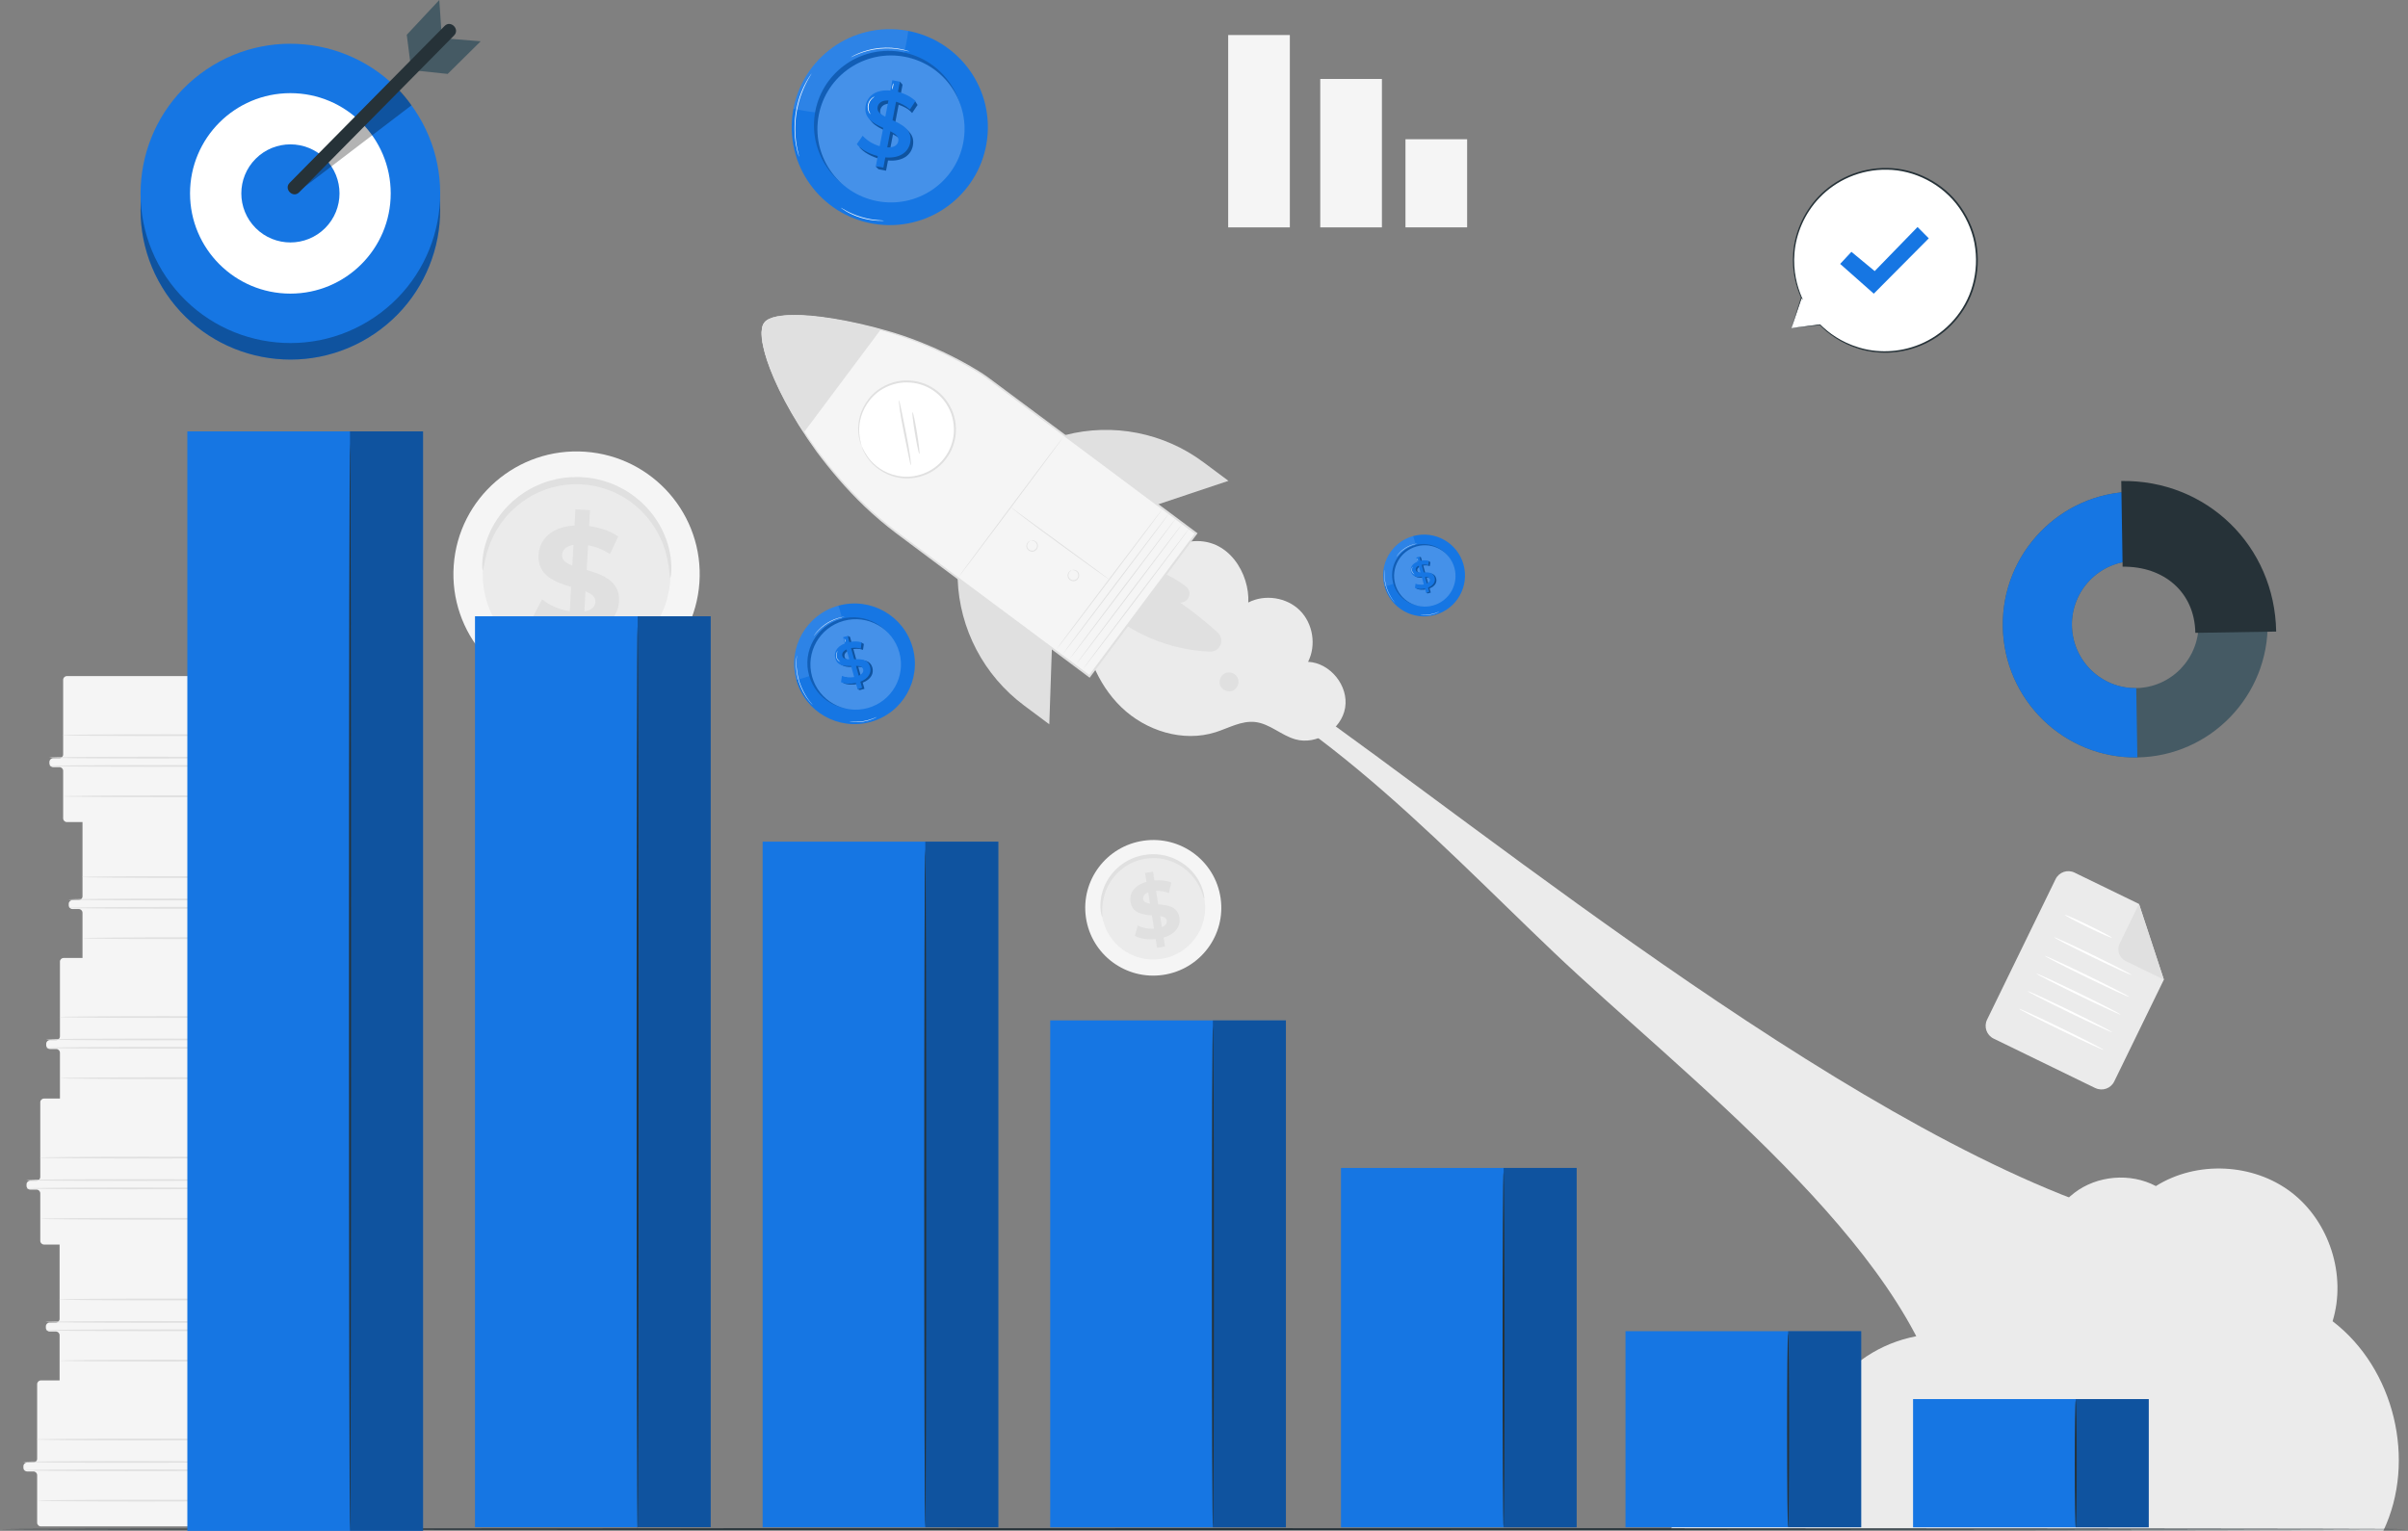
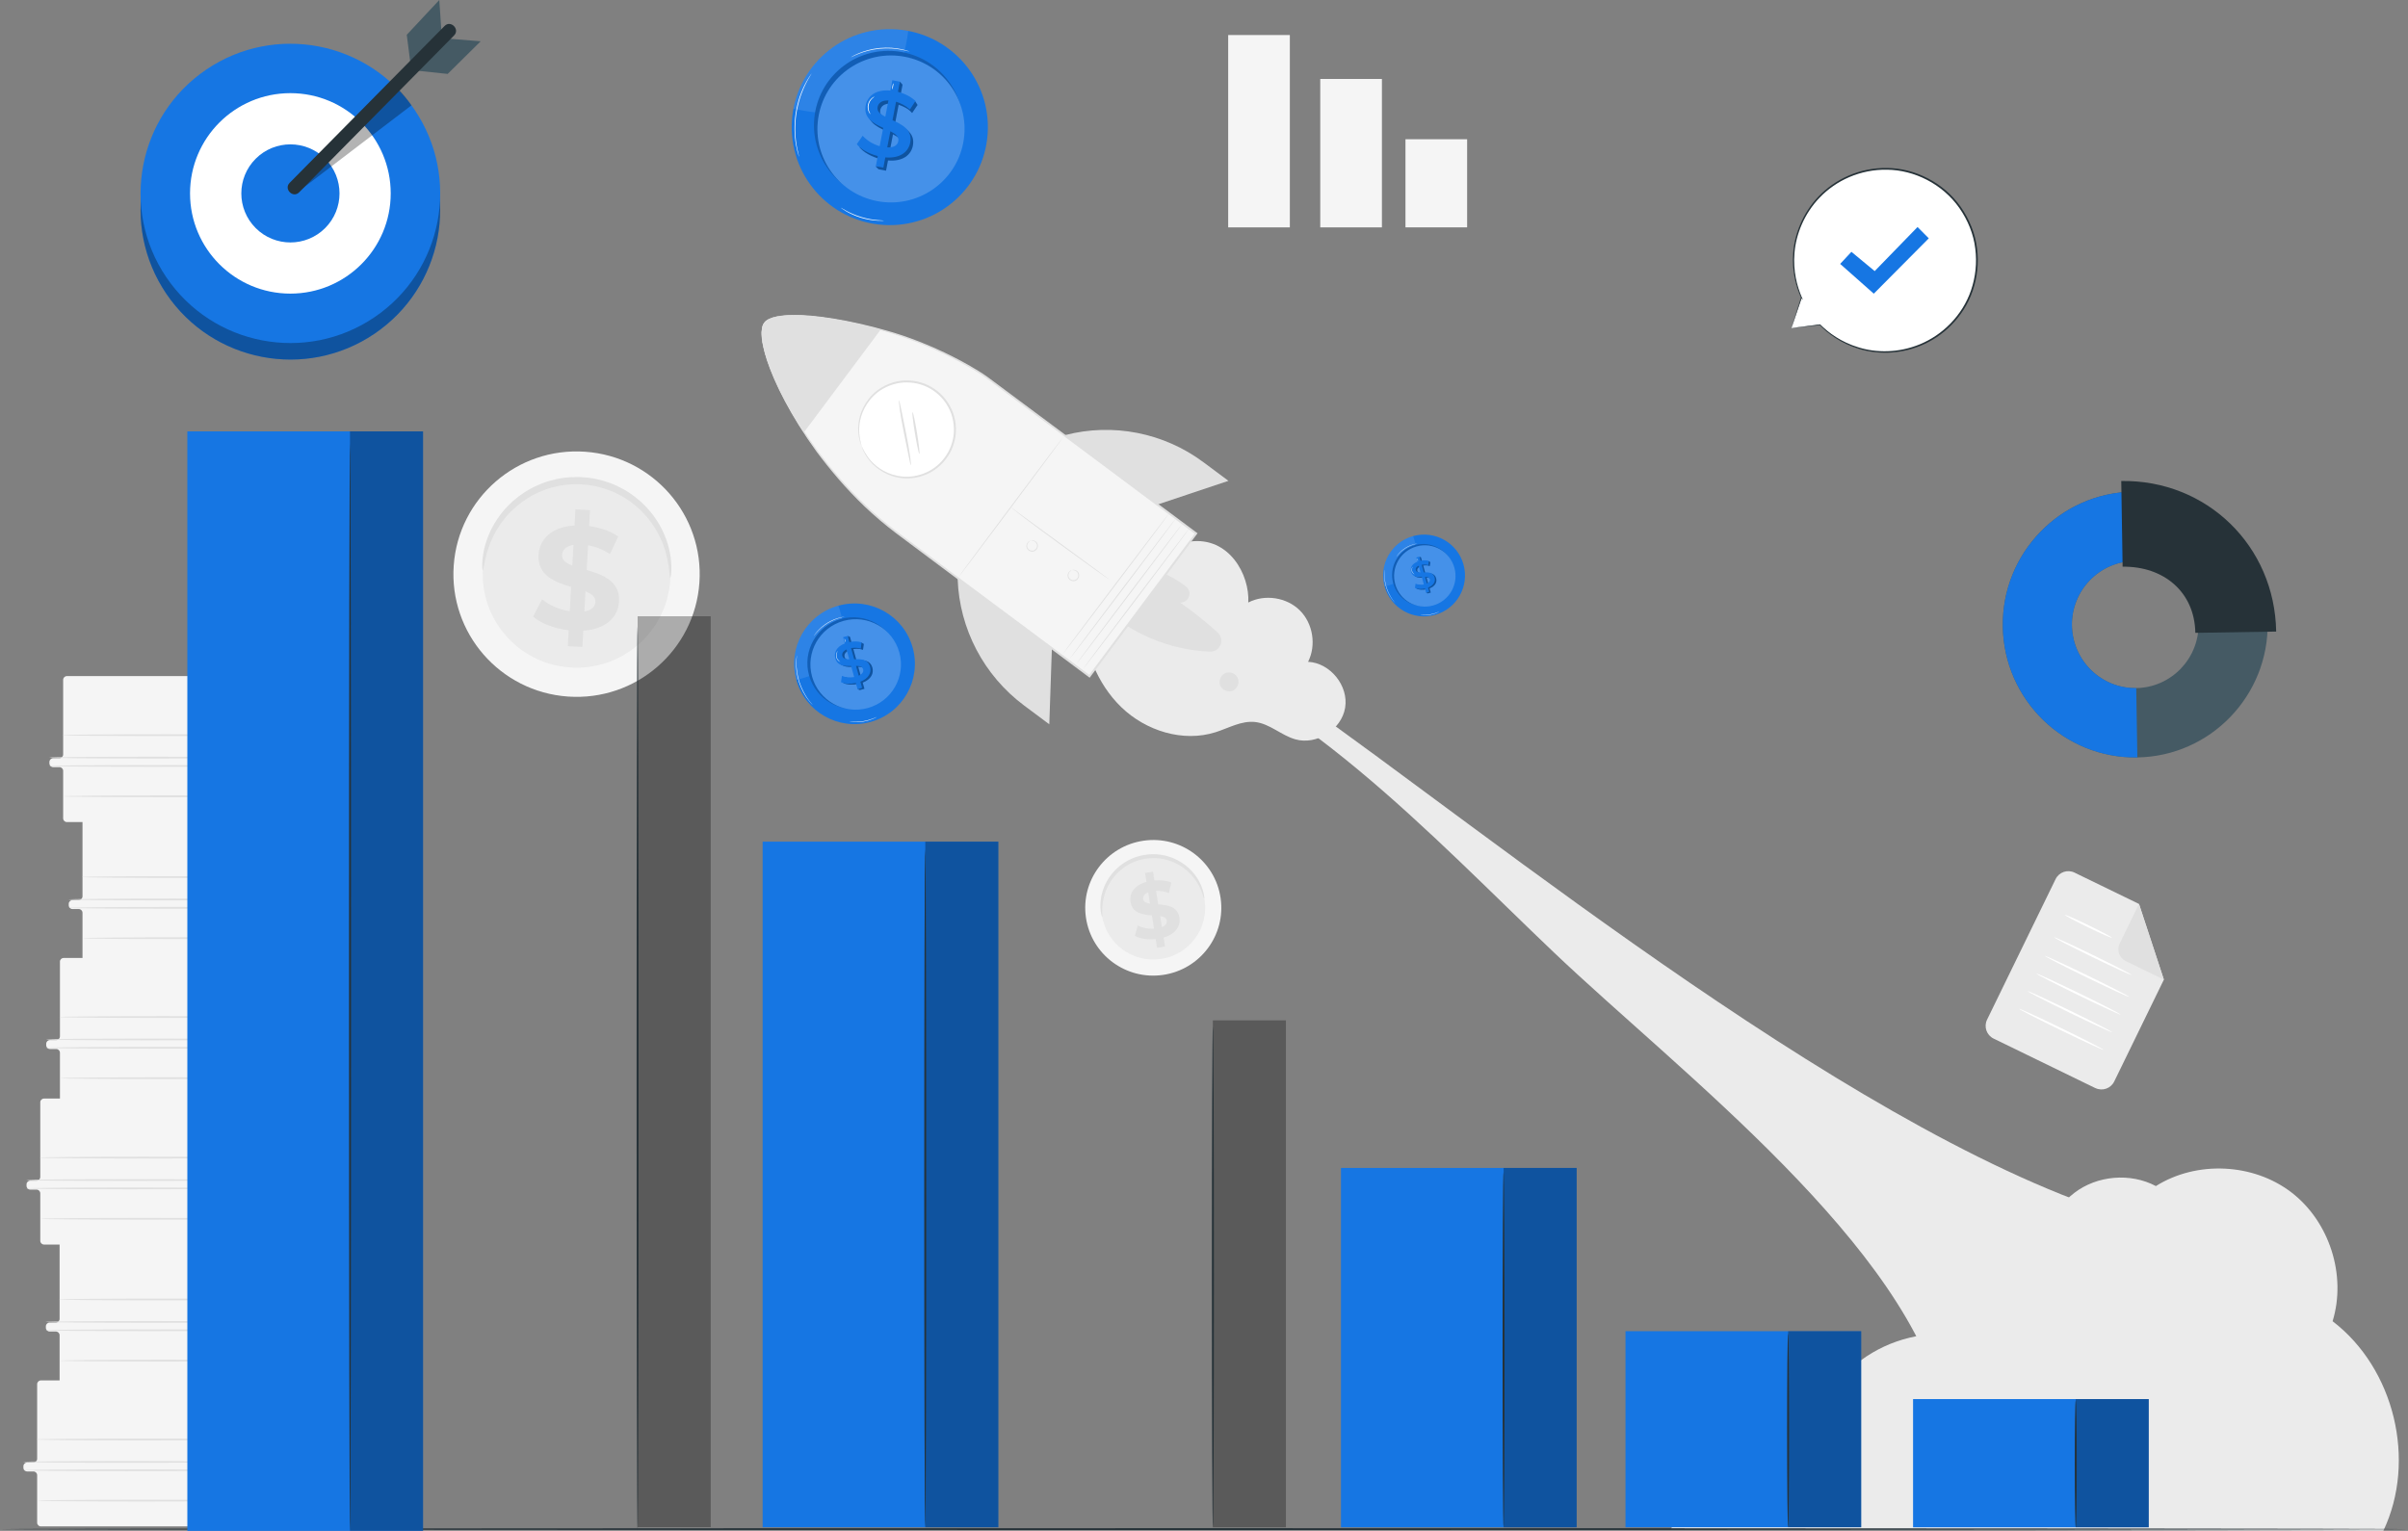
<svg xmlns="http://www.w3.org/2000/svg" width="217" height="138" viewBox="0 0 217 138" fill="none">
  <rect x="0" y="0" width="217" height="138" fill="#808080" stroke="none" />
  <g clip-path="url(#clip0_5065_3192)">
    <path d="M116.639 62.82C109.535 57.851 108.848 57.21 105.256 50.556L101.844 57.519C116.462 61.634 129.071 75.432 140.071 85.895C151.335 96.606 172.148 112.38 175.198 127.244C179.245 117.007 185.502 118.328 192.796 110.082C168.542 103.38 134.311 75.178 116.636 62.82H116.639Z" fill="#EBEBEB" />
    <path d="M150.578 137.862C152.323 133.08 158.343 130.831 162.99 132.922C162.958 132.2 162.923 131.475 162.89 130.753C163.329 127.55 165.103 124.554 167.699 122.627C170.295 120.7 173.681 119.872 176.876 120.381C177.15 116.801 180.891 113.891 184.432 114.5C183.839 111.967 184.851 109.132 186.915 107.543C188.979 105.954 191.981 105.7 194.281 106.918C197.947 104.614 203.039 104.846 206.48 107.478C209.921 110.111 211.475 114.961 210.205 119.101C215.774 123.358 217.786 131.662 214.781 137.991" fill="#EBEBEB" />
    <path d="M97.469 55.467L107.253 48.816C110.761 48.355 112.635 51.819 112.49 54.313C113.976 53.543 115.947 53.843 117.134 55.022C118.324 56.202 118.636 58.167 117.879 59.659C119.878 59.759 121.545 61.821 121.219 63.797C120.894 65.772 118.652 67.193 116.727 66.645C115.457 66.284 114.422 65.234 113.109 65.086C111.877 64.947 110.726 65.63 109.546 66.004C106.614 66.939 103.26 65.888 101.048 63.748C98.836 61.609 97.691 58.535 97.469 55.467Z" fill="#EBEBEB" />
    <path d="M103.746 51.294C104.885 51.606 105.959 52.154 106.887 52.883C107.494 53.359 107.132 54.336 106.362 54.313H106.342C107.532 55.141 108.664 56.047 109.735 57.023C110.418 57.648 109.954 58.783 109.029 58.744C105.404 58.596 101.834 57.11 99.219 54.587L103.743 51.294H103.746Z" fill="#E0E0E0" />
    <path d="M86.3 52.112C86.3 52.112 86.3 52.151 86.3 52.19C86.458 56.701 88.667 60.896 92.288 63.597L94.559 65.292L94.791 58.447L86.297 52.115L86.3 52.112Z" fill="#E0E0E0" />
    <path d="M95.914 39.24C95.914 39.24 95.95 39.23 95.988 39.22C100.303 38.102 104.892 39.011 108.462 41.676L110.703 43.345L104.292 45.488L95.914 39.24Z" fill="#E0E0E0" />
    <path d="M68.868 29.092C69.629 28.074 73.663 28.164 79.368 29.708C84.982 31.225 88.839 33.961 88.839 33.961L107.791 48.094L104.063 53.086L101.903 55.979L98.175 60.971L80.977 48.146C79.297 46.892 77.733 45.487 76.32 43.941C75.108 42.61 73.692 40.896 72.448 38.978C69.245 34.045 68.107 30.117 68.868 29.095" fill="#F5F5F5" />
-     <path d="M95.199 58.541C95.218 58.554 97.379 55.725 100.026 52.222C102.674 48.719 104.805 45.868 104.789 45.852C104.77 45.839 102.609 48.665 99.958 52.171C97.311 55.673 95.179 58.525 95.195 58.538L95.199 58.541Z" fill="#E0E0E0" />
    <path d="M95.808 58.915C95.827 58.928 97.988 56.099 100.636 52.596C103.283 49.093 105.415 46.242 105.399 46.226C105.379 46.213 103.219 49.039 100.568 52.545C97.92 56.047 95.789 58.899 95.805 58.912L95.808 58.915Z" fill="#E0E0E0" />
    <path d="M96.41 59.376C96.429 59.389 98.59 56.56 101.237 53.057C103.885 49.554 106.016 46.703 106 46.687C105.981 46.674 103.82 49.5 101.169 53.006C98.522 56.508 96.39 59.36 96.406 59.373L96.41 59.376Z" fill="#E0E0E0" />
    <path d="M97.011 59.836C97.031 59.849 99.191 57.02 101.839 53.517C104.486 50.014 106.618 47.163 106.602 47.147C106.582 47.134 104.422 49.96 101.771 53.465C99.123 56.968 96.992 59.82 97.008 59.833L97.011 59.836Z" fill="#E0E0E0" />
    <path d="M97.605 60.301C97.624 60.314 99.785 57.485 102.432 53.982C105.08 50.479 107.212 47.627 107.195 47.611C107.176 47.599 105.015 50.425 102.365 53.93C99.717 57.433 97.585 60.285 97.602 60.298L97.605 60.301Z" fill="#E0E0E0" />
    <path d="M91.102 45.713C91.102 45.713 91.124 45.742 91.179 45.794C91.231 45.849 91.318 45.913 91.424 46C91.64 46.174 91.959 46.422 92.356 46.722C93.149 47.321 94.252 48.14 95.478 49.035C96.703 49.931 97.819 50.734 98.628 51.314C99.028 51.597 99.354 51.829 99.589 51.993C99.699 52.068 99.786 52.129 99.854 52.174C99.915 52.216 99.947 52.235 99.95 52.232C99.95 52.232 99.921 52.206 99.867 52.161C99.802 52.113 99.718 52.048 99.612 51.968C99.38 51.797 99.06 51.559 98.667 51.265C97.858 50.672 96.751 49.864 95.532 48.968C94.31 48.075 93.204 47.266 92.395 46.673C92.001 46.383 91.679 46.145 91.447 45.974C91.337 45.89 91.247 45.829 91.192 45.781C91.137 45.736 91.105 45.71 91.102 45.713Z" fill="#E0E0E0" />
    <path d="M86.305 52.112C86.324 52.125 88.475 49.283 91.11 45.761C93.744 42.239 95.866 39.371 95.847 39.358C95.828 39.346 93.677 42.188 91.042 45.713C88.407 49.235 86.285 52.103 86.305 52.116V52.112Z" fill="#E0E0E0" />
    <path d="M96.585 51.403C96.585 51.403 96.539 51.403 96.468 51.439C96.401 51.474 96.307 51.555 96.252 51.687C96.194 51.816 96.185 52.016 96.307 52.17C96.42 52.322 96.642 52.431 96.868 52.373C97.091 52.309 97.226 52.102 97.249 51.912C97.275 51.716 97.165 51.548 97.049 51.468C96.933 51.381 96.813 51.361 96.736 51.365C96.659 51.365 96.617 51.387 96.62 51.39C96.62 51.397 96.662 51.39 96.736 51.397C96.807 51.403 96.913 51.432 97.013 51.516C97.113 51.597 97.197 51.738 97.171 51.906C97.152 52.067 97.029 52.241 96.846 52.293C96.662 52.341 96.468 52.254 96.368 52.125C96.262 51.996 96.262 51.829 96.307 51.709C96.349 51.587 96.427 51.51 96.484 51.468C96.543 51.426 96.585 51.41 96.581 51.403H96.585Z" fill="#E0E0E0" />
    <path d="M92.866 48.742C92.866 48.742 92.821 48.742 92.75 48.778C92.682 48.813 92.588 48.894 92.534 49.026C92.475 49.155 92.466 49.354 92.588 49.509C92.701 49.66 92.924 49.77 93.15 49.712C93.372 49.648 93.507 49.441 93.53 49.251C93.556 49.055 93.446 48.887 93.33 48.807C93.214 48.72 93.095 48.7 93.017 48.703C92.94 48.703 92.898 48.726 92.901 48.729C92.901 48.736 92.943 48.729 93.017 48.736C93.088 48.742 93.195 48.771 93.295 48.855C93.395 48.935 93.478 49.077 93.453 49.245C93.433 49.406 93.311 49.58 93.127 49.632C92.943 49.68 92.75 49.593 92.65 49.464C92.543 49.335 92.543 49.167 92.588 49.048C92.63 48.926 92.708 48.849 92.766 48.807C92.824 48.765 92.866 48.749 92.862 48.742H92.866Z" fill="#E0E0E0" />
    <path d="M110.454 60.664C110.87 60.507 111.392 60.735 111.556 61.151C111.721 61.563 111.502 62.089 111.092 62.263C110.683 62.434 110.154 62.224 109.973 61.818C109.793 61.412 109.992 60.877 110.396 60.69" fill="#E0E0E0" />
    <path d="M77.637 40.176C78.443 42.432 80.926 43.608 83.183 42.802C85.441 41.997 86.618 39.516 85.812 37.26C85.005 35.004 82.522 33.828 80.265 34.634C78.008 35.439 76.831 37.92 77.637 40.176Z" fill="white" />
    <path d="M77.635 40.176C77.661 40.17 77.506 39.812 77.442 39.129C77.381 38.459 77.471 37.415 78.145 36.39C78.48 35.887 78.951 35.394 79.573 35.043C80.193 34.698 80.941 34.453 81.744 34.473C82.144 34.473 82.553 34.534 82.95 34.656C83.35 34.772 83.743 34.956 84.098 35.204C84.823 35.684 85.401 36.425 85.72 37.289C86.023 38.159 86.046 39.1 85.788 39.928C85.668 40.347 85.481 40.734 85.246 41.078C85.017 41.426 84.74 41.736 84.43 41.987C83.82 42.509 83.085 42.796 82.389 42.918C81.686 43.041 81.008 42.957 80.428 42.78C79.257 42.413 78.525 41.662 78.148 41.104C77.764 40.537 77.658 40.163 77.632 40.173C77.626 40.173 77.658 40.266 77.722 40.437C77.751 40.524 77.793 40.627 77.858 40.746C77.919 40.866 77.987 41.004 78.087 41.146C78.451 41.723 79.186 42.512 80.386 42.909C80.979 43.099 81.679 43.192 82.411 43.073C83.137 42.951 83.901 42.661 84.536 42.119C84.862 41.861 85.149 41.539 85.391 41.178C85.639 40.821 85.833 40.415 85.959 39.98C86.229 39.113 86.207 38.13 85.891 37.224C85.559 36.322 84.952 35.549 84.195 35.049C83.82 34.792 83.414 34.602 82.995 34.482C82.579 34.357 82.153 34.289 81.737 34.295C80.902 34.282 80.125 34.54 79.49 34.904C78.848 35.275 78.367 35.791 78.029 36.316C77.348 37.382 77.281 38.459 77.364 39.135C77.377 39.309 77.413 39.461 77.442 39.59C77.464 39.722 77.5 39.828 77.532 39.915C77.59 40.089 77.626 40.176 77.629 40.176H77.635Z" fill="#E0E0E0" />
    <path d="M68.868 29.092C69.629 28.074 73.663 28.164 79.368 29.708L72.448 38.972C69.245 34.038 68.107 30.11 68.868 29.089" fill="#E0E0E0" />
    <path d="M68.87 29.092C68.87 29.092 68.828 29.156 68.757 29.285C68.699 29.424 68.644 29.64 68.628 29.933C68.602 30.519 68.757 31.376 69.095 32.433C69.789 34.541 71.233 37.467 73.594 40.724C74.797 42.336 76.216 44.04 77.941 45.687C78.808 46.505 79.747 47.311 80.766 48.078C81.785 48.841 82.836 49.624 83.916 50.433C88.241 53.662 93.033 57.239 98.122 61.038L98.196 61.093L98.251 61.019C99.792 58.953 101.411 56.788 103.059 54.584C104.707 52.38 106.322 50.211 107.864 48.145L107.919 48.071L107.845 48.017C102.746 44.221 97.951 40.647 93.623 37.425C92.54 36.619 91.488 35.836 90.466 35.076C89.957 34.695 89.454 34.322 88.96 33.954C88.454 33.593 87.931 33.284 87.415 32.984C85.345 31.795 83.304 30.922 81.404 30.265C79.492 29.63 77.728 29.211 76.171 28.905C74.613 28.608 73.255 28.434 72.146 28.399C71.037 28.36 70.169 28.444 69.611 28.625C69.476 28.683 69.353 28.718 69.257 28.773C69.163 28.834 69.079 28.873 69.024 28.924C68.918 29.03 68.87 29.088 68.87 29.088C68.87 29.088 68.928 29.04 69.034 28.937C69.089 28.889 69.176 28.853 69.269 28.795C69.366 28.744 69.489 28.708 69.624 28.657C70.179 28.489 71.04 28.418 72.146 28.467C73.252 28.515 74.603 28.695 76.154 29.002C77.706 29.314 79.466 29.743 81.366 30.384C83.259 31.044 85.287 31.924 87.344 33.113C87.857 33.413 88.376 33.725 88.873 34.08C89.366 34.447 89.87 34.824 90.379 35.205C91.398 35.965 92.449 36.751 93.53 37.56C97.854 40.789 102.646 44.366 107.738 48.168L107.719 48.039C106.174 50.105 104.558 52.27 102.911 54.474C101.266 56.678 99.647 58.844 98.106 60.909L98.235 60.89C93.139 57.094 88.344 53.523 84.016 50.301C82.936 49.496 81.882 48.713 80.863 47.952C79.847 47.188 78.908 46.392 78.044 45.577C76.322 43.944 74.9 42.248 73.694 40.65C71.327 37.412 69.873 34.502 69.16 32.411C68.812 31.363 68.647 30.513 68.663 29.933C68.673 29.643 68.721 29.427 68.773 29.291C68.841 29.159 68.87 29.092 68.87 29.092Z" fill="#E0E0E0" />
    <path d="M82.082 41.943C82.108 41.939 82.082 41.604 82.008 41.069C81.933 40.534 81.801 39.8 81.64 38.994C81.482 38.224 81.34 37.528 81.221 36.932C81.111 36.403 81.043 36.078 81.017 36.081C80.992 36.084 81.017 36.419 81.092 36.954C81.166 37.489 81.298 38.224 81.459 39.029C81.617 39.8 81.759 40.496 81.879 41.092C81.988 41.62 82.056 41.946 82.082 41.943Z" fill="#E0E0E0" />
    <path d="M82.852 40.921C82.903 40.914 82.807 40.063 82.636 39.02C82.465 37.975 82.284 37.138 82.233 37.151C82.181 37.16 82.278 38.011 82.449 39.052C82.62 40.093 82.8 40.927 82.852 40.921Z" fill="#E0E0E0" />
    <path d="M188.816 98.082L179.654 93.622C179.022 93.313 178.758 92.552 179.067 91.918L185.243 79.247C185.552 78.616 186.313 78.351 186.948 78.661L192.76 81.487L195.001 88.308L190.525 97.492C190.215 98.124 189.454 98.388 188.819 98.079L188.816 98.082Z" fill="#EBEBEB" />
    <path d="M192.757 81.486L191.019 85.053C190.731 85.643 190.977 86.352 191.567 86.639L194.998 88.308L192.757 81.486Z" fill="#E0E0E0" />
    <path d="M190.319 84.535C190.297 84.58 189.329 84.155 188.159 83.588C186.988 83.018 186.056 82.518 186.079 82.473C186.101 82.428 187.069 82.853 188.239 83.42C189.41 83.991 190.342 84.49 190.319 84.535Z" fill="white" />
    <path d="M192.077 87.883C192.054 87.928 190.474 87.206 188.549 86.268C186.624 85.331 185.079 84.535 185.102 84.486C185.124 84.441 186.705 85.163 188.63 86.101C190.555 87.038 192.1 87.834 192.077 87.879V87.883Z" fill="white" />
    <path d="M191.889 89.871C191.866 89.916 190.147 89.127 188.045 88.105C185.945 87.084 184.259 86.217 184.281 86.172C184.304 86.127 186.023 86.916 188.125 87.938C190.225 88.959 191.908 89.826 191.886 89.871H191.889Z" fill="white" />
    <path d="M191.108 91.46C191.085 91.505 189.366 90.716 187.264 89.694C185.164 88.673 183.478 87.806 183.5 87.761C183.523 87.716 185.242 88.505 187.344 89.526C189.444 90.548 191.127 91.415 191.104 91.46H191.108Z" fill="white" />
    <path d="M190.334 93.049C190.312 93.094 188.593 92.304 186.49 91.283C184.391 90.261 182.704 89.395 182.727 89.35C182.749 89.304 184.468 90.094 186.571 91.115C188.67 92.137 190.353 93.004 190.331 93.049H190.334Z" fill="white" />
    <path d="M189.561 94.637C189.538 94.682 187.819 93.892 185.717 92.871C183.617 91.849 181.931 90.983 181.953 90.937C181.976 90.892 183.695 91.682 185.797 92.703C187.897 93.725 189.58 94.591 189.557 94.637H189.561Z" fill="white" />
    <path d="M63.028 52.531C62.599 58.628 57.298 63.219 51.183 62.791C45.069 62.362 40.461 57.074 40.887 50.981C41.316 44.888 46.617 40.292 52.731 40.721C58.846 41.15 63.454 46.438 63.028 52.531Z" fill="#F5F5F5" />
    <path d="M60.393 52.347C60.067 56.99 56.027 60.493 51.367 60.168C46.707 59.842 43.195 55.811 43.521 51.168C43.847 46.524 47.887 43.022 52.547 43.347C57.207 43.673 60.719 47.704 60.393 52.347Z" fill="#EBEBEB" />
    <path d="M60.406 52.083C60.355 52.083 60.345 51.709 60.255 51.055C60.161 50.404 59.971 49.457 59.461 48.403C59.206 47.878 58.877 47.33 58.452 46.792C58.023 46.26 57.507 45.738 56.888 45.284C56.581 45.055 56.253 44.839 55.898 44.652C55.546 44.462 55.175 44.288 54.782 44.15C54.392 44.011 53.986 43.889 53.563 43.808C53.141 43.728 52.709 43.676 52.267 43.654C51.825 43.641 51.39 43.657 50.964 43.705C50.538 43.753 50.122 43.84 49.719 43.95C49.316 44.059 48.932 44.205 48.568 44.366C48.2 44.527 47.855 44.717 47.533 44.92C46.881 45.326 46.327 45.806 45.859 46.302C45.395 46.805 45.021 47.327 44.727 47.83C44.14 48.842 43.879 49.77 43.734 50.411C43.592 51.058 43.553 51.429 43.505 51.426C43.466 51.426 43.421 51.049 43.486 50.372C43.556 49.699 43.76 48.709 44.324 47.611C44.608 47.063 44.979 46.492 45.456 45.945C45.936 45.4 46.517 44.868 47.207 44.42C47.549 44.195 47.916 43.985 48.31 43.805C48.7 43.624 49.113 43.463 49.545 43.341C49.977 43.218 50.425 43.119 50.883 43.067C51.344 43.012 51.815 42.993 52.289 43.006C52.763 43.028 53.234 43.083 53.686 43.173C54.14 43.264 54.579 43.396 55.001 43.55C55.424 43.705 55.82 43.898 56.198 44.108C56.575 44.317 56.923 44.556 57.249 44.807C57.9 45.31 58.439 45.883 58.877 46.463C59.31 47.05 59.639 47.646 59.877 48.213C60.358 49.351 60.483 50.353 60.503 51.029C60.516 51.713 60.442 52.083 60.403 52.08L60.406 52.083Z" fill="#E0E0E0" />
    <path d="M52.563 56.852L52.483 58.321L51.17 58.247L51.251 56.816C49.955 56.665 48.729 56.188 48.039 55.585L48.849 54.026C49.477 54.548 50.403 54.954 51.344 55.099L51.467 52.907C50.029 52.472 48.429 51.896 48.532 50.02C48.61 48.628 49.687 47.491 51.777 47.371L51.857 45.915L53.17 45.989L53.089 47.42C54.069 47.552 55.014 47.868 55.711 48.367L54.966 49.946C54.318 49.527 53.647 49.266 52.996 49.15L52.873 51.38C54.311 51.802 55.888 52.376 55.785 54.225C55.708 55.592 54.647 56.716 52.57 56.852H52.563ZM51.573 50.977L51.677 49.115C50.974 49.234 50.674 49.598 50.651 50.033C50.625 50.491 51.006 50.765 51.573 50.981V50.977ZM53.657 54.264C53.682 53.803 53.315 53.536 52.76 53.307L52.66 55.118C53.325 55.012 53.634 54.686 53.657 54.264Z" fill="#E0E0E0" />
    <path d="M109.996 80.955C110.483 84.296 108.158 87.396 104.808 87.883C101.457 88.37 98.348 86.056 97.861 82.714C97.374 79.373 99.7 76.273 103.05 75.786C106.401 75.3 109.509 77.613 109.996 80.955Z" fill="#F5F5F5" />
    <path d="M108.556 81.165C108.926 83.71 107.156 86.076 104.602 86.446C102.048 86.817 99.678 85.054 99.307 82.508C98.936 79.963 100.706 77.597 103.261 77.227C105.815 76.856 108.185 78.619 108.556 81.165Z" fill="#EBEBEB" />
    <path d="M108.531 81.019C108.502 81.026 108.454 80.826 108.328 80.481C108.202 80.14 107.986 79.653 107.589 79.144C107.389 78.889 107.147 78.632 106.854 78.393C106.561 78.158 106.219 77.936 105.832 77.762C105.638 77.675 105.435 77.597 105.222 77.536C105.009 77.475 104.79 77.423 104.561 77.394C104.332 77.365 104.1 77.346 103.861 77.352C103.623 77.359 103.384 77.381 103.142 77.423C102.904 77.468 102.668 77.53 102.446 77.604C102.22 77.681 102.007 77.778 101.804 77.881C101.601 77.987 101.411 78.11 101.23 78.242C101.049 78.371 100.888 78.516 100.737 78.664C100.433 78.96 100.188 79.282 99.995 79.608C99.801 79.933 99.663 80.259 99.563 80.565C99.366 81.18 99.334 81.712 99.331 82.076C99.331 82.44 99.353 82.647 99.324 82.65C99.305 82.653 99.234 82.457 99.189 82.083C99.147 81.712 99.14 81.151 99.318 80.494C99.408 80.165 99.54 79.814 99.734 79.463C99.93 79.112 100.179 78.757 100.498 78.435C100.656 78.274 100.83 78.116 101.02 77.974C101.211 77.832 101.414 77.694 101.633 77.578C101.852 77.462 102.081 77.356 102.323 77.272C102.565 77.188 102.817 77.12 103.075 77.075C103.333 77.03 103.594 77.007 103.849 77.001C104.103 76.995 104.358 77.017 104.603 77.049C104.848 77.082 105.087 77.14 105.313 77.211C105.542 77.278 105.758 77.365 105.961 77.465C106.37 77.659 106.728 77.907 107.035 78.168C107.338 78.432 107.583 78.715 107.78 78.996C108.173 79.553 108.36 80.078 108.447 80.443C108.534 80.81 108.537 81.019 108.518 81.023L108.531 81.019Z" fill="#E0E0E0" />
    <path d="M104.859 84.516L104.988 85.318L104.272 85.434L104.146 84.654C103.43 84.725 102.711 84.612 102.269 84.367L102.524 83.43C102.924 83.639 103.472 83.749 103.998 83.716L103.804 82.518C102.975 82.453 102.043 82.328 101.879 81.303C101.756 80.543 102.205 79.801 103.317 79.492L103.188 78.696L103.904 78.58L104.03 79.363C104.575 79.321 105.123 79.379 105.555 79.566L105.339 80.504C104.939 80.356 104.546 80.291 104.181 80.307L104.378 81.525C105.204 81.583 106.123 81.709 106.284 82.721C106.403 83.465 105.962 84.2 104.855 84.516H104.859ZM103.633 81.461L103.469 80.443C103.101 80.591 102.985 80.823 103.024 81.058C103.062 81.309 103.301 81.409 103.633 81.461ZM105.146 82.992C105.107 82.74 104.875 82.637 104.549 82.579L104.707 83.568C105.052 83.433 105.181 83.22 105.146 82.992Z" fill="#E0E0E0" />
    <path d="M3.629 99.364V106.096C3.629 106.28 3.477 106.431 3.294 106.431H2.726C2.542 106.431 2.391 106.582 2.391 106.766V106.901C2.391 107.085 2.539 107.237 2.726 107.237H3.294C3.477 107.237 3.629 107.388 3.629 107.572V111.854C3.629 112.038 3.781 112.189 3.964 112.189H26.406C26.59 112.189 26.741 112.038 26.741 111.854V108.016C26.741 107.833 26.59 107.681 26.406 107.681H25.364C25.18 107.681 25.029 107.53 25.029 107.346V107.034C25.029 106.85 25.177 106.698 25.364 106.698H26.406C26.59 106.698 26.741 106.547 26.741 106.363V105.561C26.741 105.377 26.889 105.226 27.076 105.226H27.167C27.351 105.226 27.502 105.074 27.502 104.891C27.502 104.707 27.351 104.556 27.167 104.556H26.935C26.751 104.556 26.599 104.407 26.599 104.22V99.364C26.599 99.181 26.448 99.029 26.264 99.029H3.964C3.781 99.029 3.629 99.177 3.629 99.364Z" fill="#F5F5F5" />
    <path d="M20.602 99.387V111.77C20.602 111.954 20.75 112.106 20.937 112.106H26.406C26.59 112.106 26.742 111.954 26.742 111.77V107.933C26.742 107.749 26.59 107.598 26.406 107.598H25.365C25.181 107.598 25.029 107.446 25.029 107.262V107.04C25.029 106.853 25.184 106.702 25.371 106.705L26.4 106.724C26.587 106.727 26.742 106.576 26.742 106.389V105.593C26.742 105.41 26.893 105.258 27.077 105.258H27.177C27.364 105.258 27.515 105.103 27.512 104.917V104.817C27.506 104.636 27.364 104.494 27.183 104.488L26.925 104.481C26.745 104.478 26.6 104.33 26.6 104.146V99.364C26.6 99.177 26.448 99.029 26.264 99.029L20.94 99.049C20.756 99.049 20.608 99.2 20.608 99.384L20.602 99.387Z" fill="#E0E0E0" />
    <path d="M21.041 107.127C21.041 107.173 16.858 107.208 11.702 107.208C6.545 107.208 2.359 107.173 2.359 107.127C2.359 107.082 6.542 107.047 11.702 107.047C16.861 107.047 21.041 107.082 21.041 107.127Z" fill="#E0E0E0" />
    <path d="M21.041 106.376C21.041 106.422 16.858 106.457 11.702 106.457C6.545 106.457 2.359 106.422 2.359 106.376C2.359 106.331 6.542 106.296 11.702 106.296C16.861 106.296 21.041 106.331 21.041 106.376Z" fill="#E0E0E0" />
    <path d="M22.244 104.353C22.244 104.398 18.061 104.434 12.905 104.434C7.748 104.434 3.562 104.398 3.562 104.353C3.562 104.308 7.745 104.272 12.905 104.272C18.064 104.272 22.244 104.308 22.244 104.353Z" fill="#E0E0E0" />
    <path d="M22.353 109.866C22.353 109.911 18.171 109.946 13.014 109.946C7.858 109.946 3.672 109.911 3.672 109.866C3.672 109.821 7.854 109.785 13.014 109.785C18.174 109.785 22.353 109.821 22.353 109.866Z" fill="#E0E0E0" />
    <path d="M5.371 112.156V118.888C5.371 119.072 5.223 119.223 5.036 119.223H4.468C4.284 119.223 4.133 119.374 4.133 119.558V119.693C4.133 119.877 4.284 120.029 4.468 120.029H5.036C5.22 120.029 5.371 120.18 5.371 120.364V124.646C5.371 124.83 5.523 124.981 5.707 124.981H28.148C28.332 124.981 28.483 124.83 28.483 124.646V120.808C28.483 120.625 28.332 120.473 28.148 120.473H27.106C26.922 120.473 26.771 120.322 26.771 120.138V119.826C26.771 119.642 26.922 119.49 27.106 119.49H28.148C28.332 119.49 28.483 119.339 28.483 119.155V118.353C28.483 118.169 28.632 118.018 28.819 118.018H28.909C29.093 118.018 29.244 117.87 29.244 117.683C29.244 117.499 29.096 117.348 28.909 117.348H28.677C28.493 117.348 28.341 117.196 28.341 117.012V112.156C28.341 111.973 28.19 111.821 28.006 111.821H5.707C5.523 111.821 5.371 111.973 5.371 112.156Z" fill="#F5F5F5" />
    <path d="M22.344 112.176V124.559C22.344 124.743 22.495 124.895 22.679 124.895H28.148C28.332 124.895 28.484 124.743 28.484 124.559V120.722C28.484 120.538 28.332 120.387 28.148 120.387H27.107C26.923 120.387 26.771 120.238 26.771 120.051V119.829C26.771 119.642 26.926 119.491 27.113 119.494L28.142 119.513C28.329 119.517 28.484 119.365 28.484 119.178V118.382C28.484 118.199 28.635 118.047 28.819 118.047H28.919C29.106 118.047 29.258 117.892 29.255 117.706V117.606C29.248 117.425 29.106 117.283 28.926 117.277L28.668 117.271C28.487 117.267 28.342 117.119 28.342 116.935V112.153C28.342 111.967 28.19 111.818 28.006 111.818L22.682 111.838C22.498 111.838 22.35 111.989 22.35 112.173L22.344 112.176Z" fill="#E0E0E0" />
    <path d="M22.783 119.916C22.783 119.962 18.6 119.997 13.444 119.997C8.287 119.997 4.102 119.962 4.102 119.916C4.102 119.871 8.284 119.836 13.444 119.836C18.604 119.836 22.783 119.871 22.783 119.916Z" fill="#E0E0E0" />
    <path d="M22.783 119.166C22.783 119.211 18.6 119.246 13.444 119.246C8.287 119.246 4.102 119.211 4.102 119.166C4.102 119.12 8.284 119.085 13.444 119.085C18.604 119.085 22.783 119.12 22.783 119.166Z" fill="#E0E0E0" />
    <path d="M23.986 117.142C23.986 117.187 19.803 117.223 14.647 117.223C9.49 117.223 5.305 117.187 5.305 117.142C5.305 117.097 9.487 117.062 14.647 117.062C19.807 117.062 23.986 117.097 23.986 117.142Z" fill="#E0E0E0" />
    <path d="M24.095 122.655C24.095 122.7 19.913 122.735 14.756 122.735C9.6 122.735 5.414 122.7 5.414 122.655C5.414 122.61 9.597 122.574 14.756 122.574C19.916 122.574 24.095 122.61 24.095 122.655Z" fill="#E0E0E0" />
    <path d="M3.348 124.773V131.504C3.348 131.688 3.199 131.839 3.012 131.839H2.445C2.261 131.839 2.109 131.991 2.109 132.174V132.31C2.109 132.493 2.261 132.645 2.445 132.645H3.012C3.196 132.645 3.348 132.793 3.348 132.98V137.262C3.348 137.446 3.499 137.598 3.683 137.598H26.125C26.308 137.598 26.46 137.449 26.46 137.262V133.425C26.46 133.241 26.308 133.089 26.125 133.089H25.083C24.899 133.089 24.747 132.938 24.747 132.754V132.442C24.747 132.258 24.899 132.107 25.083 132.107H26.125C26.308 132.107 26.46 131.955 26.46 131.772V130.969C26.46 130.786 26.608 130.634 26.795 130.634H26.886C27.069 130.634 27.221 130.483 27.221 130.299C27.221 130.115 27.073 129.964 26.886 129.964H26.653C26.47 129.964 26.318 129.816 26.318 129.629V124.773C26.318 124.589 26.166 124.438 25.983 124.438H3.683C3.499 124.438 3.348 124.589 3.348 124.773Z" fill="#F5F5F5" />
    <path d="M20.32 124.792V137.176C20.32 137.359 20.469 137.511 20.656 137.511H26.125C26.309 137.511 26.46 137.359 26.46 137.176V133.338C26.46 133.154 26.309 133.003 26.125 133.003H25.083C24.899 133.003 24.748 132.851 24.748 132.668V132.445C24.748 132.258 24.903 132.107 25.09 132.11L26.122 132.13C26.309 132.133 26.464 131.981 26.464 131.794V130.998C26.464 130.815 26.615 130.663 26.799 130.663H26.899C27.086 130.663 27.238 130.509 27.234 130.322V130.222C27.228 130.041 27.086 129.9 26.905 129.893L26.647 129.887C26.467 129.884 26.322 129.735 26.322 129.552V124.77C26.322 124.583 26.17 124.435 25.986 124.435L20.662 124.454C20.478 124.454 20.33 124.605 20.33 124.789L20.32 124.792Z" fill="#E0E0E0" />
    <path d="M20.759 132.536C20.759 132.581 16.577 132.616 11.42 132.616C6.264 132.616 2.078 132.581 2.078 132.536C2.078 132.491 6.261 132.455 11.42 132.455C16.58 132.455 20.759 132.491 20.759 132.536Z" fill="#E0E0E0" />
    <path d="M20.759 131.785C20.759 131.83 16.577 131.865 11.42 131.865C6.264 131.865 2.078 131.83 2.078 131.785C2.078 131.74 6.261 131.704 11.42 131.704C16.58 131.704 20.759 131.74 20.759 131.785Z" fill="#E0E0E0" />
    <path d="M21.962 129.761C21.962 129.806 17.78 129.842 12.623 129.842C7.467 129.842 3.281 129.806 3.281 129.761C3.281 129.716 7.464 129.681 12.623 129.681C17.783 129.681 21.962 129.716 21.962 129.761Z" fill="#E0E0E0" />
    <path d="M22.072 135.275C22.072 135.32 17.889 135.355 12.733 135.355C7.576 135.355 3.391 135.32 3.391 135.275C3.391 135.23 7.573 135.194 12.733 135.194C17.893 135.194 22.072 135.23 22.072 135.275Z" fill="#E0E0E0" />
    <path d="M5.691 61.282V68.014C5.691 68.198 5.54 68.349 5.356 68.349H4.788C4.605 68.349 4.453 68.5 4.453 68.684V68.819C4.453 69.003 4.605 69.155 4.788 69.155H5.356C5.54 69.155 5.691 69.303 5.691 69.49V73.772C5.691 73.956 5.843 74.107 6.027 74.107H28.468C28.652 74.107 28.804 73.956 28.804 73.772V69.934C28.804 69.751 28.655 69.599 28.468 69.599H27.427C27.243 69.599 27.091 69.451 27.091 69.264V68.952C27.091 68.768 27.24 68.616 27.427 68.616H28.468C28.652 68.616 28.804 68.465 28.804 68.281V67.479C28.804 67.295 28.952 67.144 29.139 67.144H29.229C29.413 67.144 29.565 66.996 29.565 66.809C29.565 66.625 29.413 66.474 29.229 66.474H28.997C28.813 66.474 28.662 66.322 28.662 66.138V61.282C28.662 61.099 28.51 60.947 28.326 60.947H6.027C5.843 60.947 5.691 61.096 5.691 61.282Z" fill="#F5F5F5" />
    <path d="M22.664 61.305V73.688C22.664 73.872 22.816 74.023 22.999 74.023H28.469C28.652 74.023 28.804 73.872 28.804 73.688V69.851C28.804 69.667 28.656 69.516 28.469 69.516H27.427C27.243 69.516 27.092 69.364 27.092 69.18V68.958C27.092 68.771 27.247 68.62 27.433 68.623L28.465 68.642C28.652 68.645 28.807 68.494 28.807 68.307V67.511C28.807 67.328 28.959 67.176 29.143 67.176H29.243C29.43 67.176 29.581 67.021 29.578 66.835V66.735C29.572 66.554 29.43 66.412 29.249 66.406L28.991 66.4C28.811 66.396 28.665 66.248 28.665 66.064V61.282C28.665 61.099 28.514 60.947 28.33 60.947L23.006 60.967C22.822 60.967 22.674 61.118 22.674 61.302L22.664 61.305Z" fill="#E0E0E0" />
    <path d="M23.103 69.045C23.103 69.091 18.921 69.126 13.764 69.126C8.608 69.126 4.422 69.091 4.422 69.045C4.422 69 8.604 68.965 13.764 68.965C18.924 68.965 23.103 69 23.103 69.045Z" fill="#E0E0E0" />
    <path d="M23.103 68.294C23.103 68.34 18.921 68.375 13.764 68.375C8.608 68.375 4.422 68.34 4.422 68.294C4.422 68.249 8.604 68.214 13.764 68.214C18.924 68.214 23.103 68.249 23.103 68.294Z" fill="#E0E0E0" />
    <path d="M24.306 66.271C24.306 66.316 20.124 66.352 14.967 66.352C9.811 66.352 5.625 66.316 5.625 66.271C5.625 66.226 9.808 66.19 14.967 66.19C20.127 66.19 24.306 66.226 24.306 66.271Z" fill="#E0E0E0" />
    <path d="M24.416 71.784C24.416 71.829 20.233 71.864 15.077 71.864C9.92 71.864 5.734 71.829 5.734 71.784C5.734 71.739 9.917 71.703 15.077 71.703C20.236 71.703 24.416 71.739 24.416 71.784Z" fill="#E0E0E0" />
    <path d="M7.434 74.072V80.804C7.434 80.988 7.282 81.139 7.098 81.139H6.531C6.347 81.139 6.195 81.29 6.195 81.474V81.609C6.195 81.793 6.347 81.945 6.531 81.945H7.098C7.282 81.945 7.434 82.096 7.434 82.28V86.562C7.434 86.746 7.582 86.897 7.769 86.897H30.21C30.394 86.897 30.546 86.746 30.546 86.562V82.724C30.546 82.541 30.394 82.389 30.21 82.389H29.169C28.985 82.389 28.833 82.241 28.833 82.054V81.742C28.833 81.558 28.985 81.406 29.169 81.406H30.21C30.394 81.406 30.546 81.255 30.546 81.071V80.269C30.546 80.085 30.697 79.934 30.881 79.934H30.971C31.155 79.934 31.307 79.786 31.307 79.599C31.307 79.415 31.155 79.264 30.971 79.264H30.739C30.555 79.264 30.404 79.112 30.404 78.928V74.072C30.404 73.889 30.256 73.737 30.069 73.737H7.769C7.585 73.737 7.434 73.885 7.434 74.072Z" fill="#F5F5F5" />
    <path d="M24.406 74.095V86.478C24.406 86.662 24.558 86.814 24.742 86.814H30.211C30.395 86.814 30.546 86.662 30.546 86.478V82.641C30.546 82.457 30.395 82.305 30.211 82.305H29.169C28.985 82.305 28.834 82.157 28.834 81.97V81.748C28.834 81.561 28.989 81.41 29.176 81.413L30.208 81.432C30.395 81.436 30.549 81.284 30.549 81.097V80.301C30.549 80.118 30.701 79.966 30.885 79.966H30.985C31.172 79.966 31.323 79.811 31.32 79.624V79.525C31.314 79.344 31.172 79.202 30.991 79.196L30.733 79.189C30.553 79.186 30.408 79.038 30.408 78.854V74.072C30.408 73.889 30.256 73.737 30.072 73.737L24.748 73.757C24.564 73.757 24.416 73.908 24.416 74.092L24.406 74.095Z" fill="#E0E0E0" />
    <path d="M24.845 81.835C24.845 81.881 20.663 81.916 15.506 81.916C10.35 81.916 6.164 81.881 6.164 81.835C6.164 81.79 10.347 81.755 15.506 81.755C20.666 81.755 24.845 81.79 24.845 81.835Z" fill="#E0E0E0" />
    <path d="M24.845 81.085C24.845 81.13 20.663 81.165 15.506 81.165C10.35 81.165 6.164 81.13 6.164 81.085C6.164 81.039 10.347 81.004 15.506 81.004C20.666 81.004 24.845 81.039 24.845 81.085Z" fill="#E0E0E0" />
    <path d="M26.049 79.061C26.049 79.106 21.866 79.142 16.709 79.142C11.553 79.142 7.367 79.106 7.367 79.061C7.367 79.016 11.55 78.981 16.709 78.981C21.869 78.981 26.049 79.016 26.049 79.061Z" fill="#E0E0E0" />
    <path d="M26.158 84.574C26.158 84.619 21.975 84.654 16.819 84.654C11.662 84.654 7.477 84.619 7.477 84.574C7.477 84.529 11.659 84.493 16.819 84.493C21.979 84.493 26.158 84.529 26.158 84.574Z" fill="#E0E0E0" />
    <path d="M5.402 86.691V93.422C5.402 93.606 5.254 93.757 5.067 93.757H4.499C4.316 93.757 4.164 93.905 4.164 94.092V94.228C4.164 94.411 4.316 94.563 4.499 94.563H5.067C5.251 94.563 5.402 94.714 5.402 94.898V99.18C5.402 99.364 5.554 99.516 5.738 99.516H28.179C28.363 99.516 28.515 99.364 28.515 99.18V95.343C28.515 95.159 28.363 95.007 28.179 95.007H27.137C26.954 95.007 26.802 94.859 26.802 94.672V94.36C26.802 94.176 26.954 94.025 27.137 94.025H28.179C28.363 94.025 28.515 93.873 28.515 93.689V92.887C28.515 92.704 28.666 92.552 28.85 92.552H28.94C29.124 92.552 29.276 92.404 29.276 92.217C29.276 92.033 29.127 91.882 28.94 91.882H28.708C28.524 91.882 28.373 91.73 28.373 91.547V86.691C28.373 86.507 28.221 86.356 28.037 86.356H5.735C5.551 86.356 5.399 86.504 5.399 86.691H5.402Z" fill="#F5F5F5" />
    <path d="M22.375 86.71V99.094C22.375 99.277 22.523 99.429 22.71 99.429H28.18C28.363 99.429 28.515 99.277 28.515 99.094V95.256C28.515 95.072 28.363 94.921 28.18 94.921H27.138C26.954 94.921 26.803 94.769 26.803 94.586V94.363C26.803 94.176 26.957 94.025 27.145 94.028L28.176 94.047C28.363 94.051 28.518 93.899 28.518 93.712V92.916C28.518 92.733 28.67 92.581 28.854 92.581H28.954C29.141 92.581 29.292 92.427 29.289 92.24V92.14C29.282 91.959 29.141 91.818 28.96 91.811L28.702 91.805C28.521 91.802 28.376 91.653 28.376 91.47V86.688C28.376 86.504 28.225 86.353 28.041 86.353L22.717 86.372C22.533 86.372 22.385 86.523 22.385 86.707L22.375 86.71Z" fill="#E0E0E0" />
    <path d="M22.814 94.454C22.814 94.499 18.631 94.534 13.475 94.534C8.319 94.534 4.133 94.499 4.133 94.454C4.133 94.409 8.315 94.373 13.475 94.373C18.635 94.373 22.814 94.409 22.814 94.454Z" fill="#E0E0E0" />
    <path d="M22.814 93.703C22.814 93.748 18.631 93.783 13.475 93.783C8.319 93.783 4.133 93.748 4.133 93.703C4.133 93.657 8.315 93.622 13.475 93.622C18.635 93.622 22.814 93.657 22.814 93.703Z" fill="#E0E0E0" />
    <path d="M24.017 91.679C24.017 91.724 19.835 91.76 14.678 91.76C9.522 91.76 5.336 91.724 5.336 91.679C5.336 91.634 9.518 91.599 14.678 91.599C19.838 91.599 24.017 91.634 24.017 91.679Z" fill="#E0E0E0" />
    <path d="M24.127 97.193C24.127 97.238 19.944 97.273 14.788 97.273C9.631 97.273 5.445 97.238 5.445 97.193C5.445 97.148 9.628 97.112 14.788 97.112C19.947 97.112 24.127 97.148 24.127 97.193Z" fill="#E0E0E0" />
    <path d="M116.236 3.158H110.68V20.498H116.236V3.158Z" fill="#F5F5F5" />
    <path d="M124.533 7.118H118.977V20.497H124.533V7.118Z" fill="#F5F5F5" />
    <path d="M132.213 12.552H126.656V20.495H132.213V12.552Z" fill="#F5F5F5" />
    <path d="M217 137.843C217 137.888 168.418 137.926 108.505 137.926C48.591 137.926 0 137.888 0 137.843C0 137.797 48.572 137.759 108.505 137.759C168.438 137.759 217 137.797 217 137.843Z" fill="#263238" />
    <path d="M180.486 56.491C180.38 49.885 185.649 44.426 192.227 44.32C198.806 44.214 204.246 49.502 204.353 56.107C204.459 62.713 199.19 68.172 192.611 68.278C186.029 68.384 180.592 63.096 180.486 56.491ZM198.126 56.207C198.074 53.049 195.475 50.52 192.327 50.571C189.18 50.623 186.661 53.233 186.713 56.391C186.765 59.549 189.364 62.078 192.511 62.027C195.659 61.975 198.177 59.365 198.126 56.207Z" fill="#455A64" />
    <path d="M180.486 56.491C180.38 49.885 185.649 44.427 192.227 44.32L192.327 50.572C189.18 50.623 186.661 53.233 186.713 56.391C186.765 59.549 189.364 62.079 192.511 62.027L192.611 68.278C186.029 68.385 180.592 63.097 180.486 56.491Z" fill="#1676E3" />
    <path d="M191.156 43.36C198.854 43.234 204.997 49.205 205.12 56.932L197.835 57.048C197.777 53.352 194.961 51.026 191.282 51.087L191.159 43.356L191.156 43.36Z" fill="#263238" />
    <path d="M89.022 11.62C89.11 6.743 85.224 2.718 80.343 2.631C75.462 2.543 71.434 6.426 71.346 11.303C71.259 16.18 75.144 20.205 80.025 20.293C84.906 20.38 88.934 16.498 89.022 11.62Z" fill="#1676E3" />
    <g opacity="0.1">
      <path d="M81.845 2.788C77.05 1.869 72.419 5.008 71.5 9.796C71.5 9.796 77.546 11.236 79.485 9.065C81.423 6.893 81.845 2.788 81.845 2.788Z" fill="white" />
    </g>
    <path d="M86.671 12.564C85.972 16.205 82.45 18.59 78.806 17.894C75.162 17.195 72.776 13.676 73.472 10.034C74.172 6.393 77.694 4.009 81.338 4.705C84.982 5.404 87.368 8.923 86.671 12.564Z" fill="#1676E3" />
    <g opacity="0.2">
      <path d="M86.671 12.564C85.972 16.205 82.45 18.59 78.806 17.894C75.162 17.195 72.776 13.676 73.472 10.034C74.172 6.393 77.694 4.009 81.338 4.705C84.982 5.404 87.368 8.923 86.671 12.564Z" fill="black" />
    </g>
    <path d="M86.803 12.873C86.113 16.466 82.639 18.818 79.044 18.129C75.448 17.439 73.094 13.969 73.784 10.376C74.474 6.783 77.947 4.43 81.543 5.12C85.139 5.81 87.493 9.28 86.803 12.873Z" fill="#1676E3" />
    <g opacity="0.2">
      <path d="M86.803 12.873C86.113 16.466 82.639 18.818 79.044 18.129C75.448 17.439 73.094 13.969 73.784 10.376C74.474 6.783 77.947 4.43 81.543 5.12C85.139 5.81 87.493 9.28 86.803 12.873Z" fill="white" />
    </g>
    <path d="M80.662 11.11L80.981 9.447C80.981 9.447 80.987 9.447 80.991 9.447C81.275 9.537 81.558 9.669 81.832 9.847C82.055 10.021 82.197 10.188 82.197 10.188L82.229 10.14L82.6 9.589L82.687 9.463L82.452 9.096L82.297 9.131C81.968 8.88 81.581 8.658 81.158 8.551L81.333 7.636L81.091 7.353L81.046 7.581L80.655 7.507L80.478 8.438C79.165 8.316 78.414 8.931 78.253 9.773C78.034 10.92 78.959 11.403 79.83 11.803L79.514 13.452C78.898 13.275 78.324 12.918 77.985 12.508L77.453 13.269C77.811 13.723 78.543 14.136 79.343 14.342L79.211 15.031L78.888 14.977L79.169 15.257L79.846 15.386L80.023 14.461C81.346 14.577 82.103 13.971 82.264 13.13C82.484 11.983 81.542 11.503 80.668 11.107L80.662 11.11ZM80.017 10.807C79.565 10.575 79.246 10.327 79.32 9.93C79.391 9.566 79.694 9.318 80.297 9.341L80.017 10.807ZM80.191 13.565L80.472 12.105C80.939 12.341 81.265 12.598 81.187 13.005C81.12 13.359 80.81 13.591 80.191 13.565Z" fill="#1676E3" />
    <g opacity="0.3">
      <path d="M80.662 11.11L80.981 9.447C80.981 9.447 80.987 9.447 80.991 9.447C81.275 9.537 81.558 9.669 81.832 9.847C82.055 10.021 82.197 10.188 82.197 10.188L82.229 10.14L82.6 9.589L82.687 9.463L82.452 9.096L82.297 9.131C81.968 8.88 81.581 8.658 81.158 8.551L81.333 7.636L81.091 7.353L81.046 7.581L80.655 7.507L80.478 8.438C79.165 8.316 78.414 8.931 78.253 9.773C78.034 10.92 78.959 11.403 79.83 11.803L79.514 13.452C78.898 13.275 78.324 12.918 77.985 12.508L77.453 13.269C77.811 13.723 78.543 14.136 79.343 14.342L79.211 15.031L78.888 14.977L79.169 15.257L79.846 15.386L80.023 14.461C81.346 14.577 82.103 13.971 82.264 13.13C82.484 11.983 81.542 11.503 80.668 11.107L80.662 11.11ZM80.017 10.807C79.565 10.575 79.246 10.327 79.32 9.93C79.391 9.566 79.694 9.318 80.297 9.341L80.017 10.807ZM80.191 13.565L80.472 12.105C80.939 12.341 81.265 12.598 81.187 13.005C81.12 13.359 80.81 13.591 80.191 13.565Z" fill="black" />
    </g>
    <path d="M79.781 14.187L79.604 15.112L78.927 14.983L79.101 14.068C78.301 13.862 77.569 13.449 77.211 12.995L77.743 12.235C78.085 12.64 78.656 12.998 79.275 13.179L79.591 11.529C78.717 11.129 77.791 10.646 78.014 9.499C78.175 8.658 78.927 8.039 80.239 8.165L80.416 7.233L81.094 7.362L80.919 8.277C81.522 8.429 82.109 8.729 82.5 9.102L82 9.869C81.613 9.531 81.177 9.302 80.749 9.167L80.429 10.833C81.303 11.232 82.245 11.713 82.026 12.856C81.864 13.697 81.106 14.303 79.784 14.187H79.781ZM79.781 10.527L80.062 9.057C79.459 9.035 79.152 9.286 79.085 9.647C79.007 10.043 79.33 10.291 79.781 10.523V10.527ZM80.952 12.727C81.029 12.325 80.703 12.064 80.236 11.829L79.955 13.288C80.574 13.314 80.884 13.082 80.952 12.727Z" fill="#1676E3" />
    <path d="M72.006 14.114C72.006 14.114 71.993 14.088 71.977 14.04C71.961 13.982 71.938 13.911 71.909 13.821C71.88 13.727 71.844 13.608 71.819 13.47C71.79 13.331 71.748 13.176 71.722 12.999C71.709 12.912 71.693 12.819 71.677 12.725C71.661 12.629 71.654 12.529 71.644 12.425C71.619 12.219 71.612 11.994 71.603 11.758C71.596 11.288 71.619 10.772 71.699 10.234C71.783 9.699 71.912 9.197 72.057 8.749C72.138 8.526 72.209 8.317 72.296 8.127C72.338 8.03 72.373 7.937 72.415 7.85C72.457 7.763 72.499 7.679 72.541 7.602C72.615 7.441 72.702 7.305 72.77 7.183C72.838 7.06 72.905 6.957 72.96 6.877C73.012 6.799 73.054 6.738 73.089 6.687C73.118 6.645 73.134 6.622 73.138 6.622C73.138 6.622 73.128 6.648 73.099 6.693C73.07 6.745 73.028 6.809 72.983 6.89C72.931 6.973 72.867 7.076 72.802 7.202C72.738 7.325 72.654 7.463 72.583 7.624C72.544 7.705 72.505 7.789 72.464 7.876C72.422 7.963 72.386 8.056 72.347 8.153C72.264 8.343 72.193 8.552 72.115 8.775C71.974 9.219 71.848 9.719 71.764 10.25C71.686 10.782 71.661 11.298 71.664 11.765C71.674 11.997 71.677 12.219 71.703 12.425C71.712 12.529 71.719 12.629 71.732 12.725C71.745 12.822 71.761 12.912 71.773 12.999C71.796 13.173 71.832 13.331 71.861 13.47C71.886 13.608 71.915 13.724 71.941 13.821C71.964 13.911 71.983 13.985 71.996 14.043C72.009 14.095 72.012 14.12 72.012 14.12L72.006 14.114Z" fill="white" />
    <path d="M78.441 10.295C78.441 10.295 78.357 10.224 78.286 10.07C78.215 9.915 78.16 9.67 78.222 9.409C78.283 9.148 78.438 8.951 78.57 8.845C78.702 8.736 78.805 8.703 78.809 8.71C78.815 8.719 78.722 8.768 78.602 8.881C78.483 8.993 78.344 9.183 78.29 9.425C78.235 9.67 78.277 9.899 78.335 10.053C78.393 10.208 78.457 10.292 78.448 10.298L78.441 10.295Z" fill="white" />
    <path d="M80.401 8.052C80.381 8.049 80.391 7.923 80.42 7.775C80.449 7.627 80.488 7.508 80.504 7.511C80.523 7.514 80.514 7.64 80.484 7.788C80.456 7.936 80.417 8.055 80.401 8.052Z" fill="white" />
    <path d="M81.968 4.649C81.968 4.649 81.89 4.637 81.758 4.601C81.69 4.582 81.609 4.559 81.513 4.54C81.416 4.521 81.306 4.492 81.184 4.472C81.061 4.45 80.929 4.427 80.784 4.411C80.639 4.388 80.484 4.382 80.323 4.369C79.997 4.353 79.636 4.356 79.262 4.392C78.888 4.43 78.533 4.498 78.214 4.579C78.056 4.624 77.904 4.662 77.769 4.711C77.63 4.753 77.504 4.804 77.388 4.849C77.272 4.891 77.172 4.939 77.082 4.978C76.992 5.017 76.914 5.052 76.853 5.085C76.727 5.146 76.659 5.178 76.656 5.175C76.656 5.172 76.721 5.13 76.84 5.062C76.901 5.027 76.975 4.985 77.066 4.946C77.156 4.904 77.256 4.853 77.372 4.807C77.488 4.759 77.614 4.707 77.753 4.662C77.891 4.611 78.043 4.569 78.201 4.524C78.52 4.44 78.878 4.369 79.255 4.33C79.636 4.295 79.997 4.295 80.329 4.311C80.494 4.324 80.652 4.337 80.794 4.359C80.939 4.376 81.074 4.401 81.197 4.427C81.319 4.45 81.429 4.479 81.526 4.504C81.622 4.527 81.703 4.553 81.771 4.575C81.903 4.617 81.977 4.646 81.974 4.649H81.968Z" fill="white" />
    <path d="M79.66 19.888C79.66 19.888 79.602 19.898 79.499 19.901C79.392 19.904 79.241 19.901 79.054 19.891C78.68 19.872 78.16 19.798 77.609 19.634C77.058 19.466 76.587 19.244 76.261 19.053C76.1 18.96 75.971 18.876 75.887 18.815C75.8 18.754 75.755 18.718 75.758 18.715C75.758 18.712 75.813 18.741 75.9 18.792C75.99 18.847 76.119 18.924 76.284 19.012C76.612 19.189 77.083 19.405 77.628 19.569C78.173 19.733 78.686 19.811 79.057 19.843C79.244 19.859 79.392 19.869 79.499 19.872C79.602 19.875 79.66 19.882 79.66 19.885V19.888Z" fill="white" />
    <path d="M82.249 58.386C83.052 61.279 81.356 64.276 78.46 65.079C75.564 65.881 72.565 64.186 71.762 61.292C70.959 58.399 72.655 55.402 75.551 54.599C78.447 53.797 81.446 55.492 82.249 58.386Z" fill="#1676E3" />
    <g opacity="0.1">
      <path d="M75.551 54.6C72.655 55.402 70.959 58.399 71.762 61.292C71.762 61.292 75.493 60.435 75.967 58.708C76.441 56.981 75.551 54.6 75.551 54.6Z" fill="white" />
    </g>
    <path d="M80.882 58.672C81.491 60.873 80.201 63.148 78.002 63.76C75.799 64.369 73.523 63.08 72.91 60.883C72.297 58.685 73.59 56.407 75.79 55.794C77.992 55.185 80.269 56.474 80.882 58.672Z" fill="#1676E3" />
    <g opacity="0.2">
      <path d="M80.882 58.672C81.491 60.873 80.201 63.148 78.002 63.76C75.799 64.369 73.523 63.08 72.91 60.883C72.297 58.685 73.59 56.407 75.79 55.794C77.992 55.185 80.269 56.474 80.882 58.672Z" fill="black" />
    </g>
    <path d="M81.043 58.808C81.646 60.976 80.372 63.226 78.202 63.825C76.032 64.427 73.781 63.155 73.181 60.986C72.578 58.817 73.852 56.568 76.022 55.969C78.192 55.366 80.443 56.639 81.043 58.808Z" fill="#1676E3" />
    <g opacity="0.2">
      <path d="M81.043 58.808C81.646 60.976 80.372 63.226 78.202 63.825C76.032 64.427 73.781 63.155 73.181 60.986C72.578 58.817 73.852 56.568 76.022 55.969C78.192 55.366 80.443 56.639 81.043 58.808Z" fill="white" />
    </g>
    <path d="M77.177 59.514L76.899 58.508C76.899 58.508 76.903 58.508 76.906 58.508C77.086 58.479 77.28 58.476 77.48 58.499C77.651 58.534 77.773 58.586 77.773 58.586V58.55L77.831 58.144L77.844 58.051L77.612 57.912L77.538 57.974C77.286 57.925 77.012 57.909 76.751 57.964L76.596 57.41L76.386 57.319L76.425 57.458L76.19 57.522L76.345 58.086C75.587 58.376 75.342 58.921 75.484 59.43C75.677 60.123 76.319 60.136 76.909 60.12L77.186 61.115C76.799 61.186 76.383 61.144 76.083 61.012L76 61.576C76.322 61.727 76.838 61.757 77.335 61.65L77.451 62.069L77.257 62.127L77.489 62.204L77.899 62.092L77.744 61.534C78.505 61.238 78.757 60.696 78.615 60.187C78.421 59.494 77.77 59.488 77.18 59.507L77.177 59.514ZM76.738 59.523C76.425 59.52 76.18 59.469 76.116 59.23C76.054 59.011 76.154 58.792 76.493 58.637L76.738 59.523ZM77.586 60.999L77.341 60.116C77.664 60.116 77.915 60.171 77.983 60.416C78.041 60.629 77.934 60.841 77.586 60.999Z" fill="#1676E3" />
    <g opacity="0.3">
      <path d="M77.177 59.514L76.899 58.508C76.899 58.508 76.903 58.508 76.906 58.508C77.086 58.479 77.28 58.476 77.48 58.499C77.651 58.534 77.773 58.586 77.773 58.586V58.55L77.831 58.144L77.844 58.051L77.612 57.912L77.538 57.974C77.286 57.925 77.012 57.909 76.751 57.964L76.596 57.41L76.386 57.319L76.425 57.458L76.19 57.522L76.345 58.086C75.587 58.376 75.342 58.921 75.484 59.43C75.677 60.123 76.319 60.136 76.909 60.12L77.186 61.115C76.799 61.186 76.383 61.144 76.083 61.012L76 61.576C76.322 61.727 76.838 61.757 77.335 61.65L77.451 62.069L77.257 62.127L77.489 62.204L77.899 62.092L77.744 61.534C78.505 61.238 78.757 60.696 78.615 60.187C78.421 59.494 77.77 59.488 77.18 59.507L77.177 59.514ZM76.738 59.523C76.425 59.52 76.18 59.469 76.116 59.23C76.054 59.011 76.154 58.792 76.493 58.637L76.738 59.523ZM77.586 60.999L77.341 60.116C77.664 60.116 77.915 60.171 77.983 60.416C78.041 60.629 77.934 60.841 77.586 60.999Z" fill="black" />
    </g>
    <path d="M77.533 61.451L77.688 62.008L77.278 62.121L77.123 61.567C76.627 61.673 76.108 61.644 75.788 61.493L75.872 60.929C76.172 61.061 76.585 61.099 76.975 61.032L76.698 60.036C76.108 60.056 75.463 60.039 75.272 59.347C75.13 58.837 75.379 58.293 76.133 58.003L75.979 57.439L76.388 57.326L76.543 57.88C76.917 57.797 77.32 57.803 77.639 57.903L77.575 58.464C77.269 58.383 76.965 58.377 76.691 58.419L76.972 59.424C77.562 59.405 78.213 59.411 78.407 60.104C78.549 60.613 78.294 61.154 77.536 61.451H77.533ZM76.533 59.434L76.288 58.547C75.95 58.699 75.85 58.921 75.911 59.14C75.979 59.379 76.221 59.43 76.533 59.434ZM77.781 60.326C77.714 60.081 77.462 60.03 77.14 60.026L77.385 60.909C77.733 60.755 77.839 60.542 77.781 60.326Z" fill="#1676E3" />
    <path d="M73.226 63.532C73.226 63.532 73.213 63.523 73.19 63.5C73.164 63.474 73.132 63.439 73.093 63.397C73.052 63.352 73 63.297 72.948 63.229C72.893 63.162 72.829 63.087 72.768 62.997C72.735 62.952 72.703 62.907 72.668 62.859C72.632 62.81 72.603 62.756 72.568 62.701C72.497 62.594 72.432 62.472 72.361 62.346C72.229 62.089 72.1 61.799 71.997 61.48C71.897 61.16 71.829 60.848 71.791 60.561C71.774 60.416 71.755 60.281 71.752 60.152C71.752 60.087 71.742 60.026 71.742 59.965C71.742 59.907 71.742 59.849 71.742 59.794C71.742 59.685 71.749 59.585 71.755 59.501C71.758 59.414 71.768 59.34 71.778 59.279C71.784 59.221 71.791 59.176 71.797 59.14C71.8 59.108 71.803 59.092 71.807 59.092C71.807 59.092 71.807 59.108 71.807 59.14C71.807 59.176 71.8 59.224 71.794 59.279C71.787 59.34 71.781 59.414 71.781 59.501C71.781 59.588 71.771 59.685 71.774 59.794C71.774 59.849 71.774 59.907 71.774 59.965C71.774 60.023 71.781 60.084 71.787 60.149C71.794 60.278 71.813 60.413 71.829 60.555C71.871 60.838 71.939 61.148 72.039 61.463C72.142 61.779 72.268 62.069 72.397 62.327C72.465 62.453 72.529 62.575 72.597 62.681C72.632 62.736 72.661 62.788 72.694 62.839C72.726 62.888 72.761 62.936 72.79 62.981C72.852 63.071 72.913 63.149 72.964 63.216C73.016 63.287 73.064 63.342 73.106 63.387C73.145 63.432 73.174 63.468 73.197 63.493C73.216 63.519 73.229 63.532 73.226 63.532Z" fill="white" />
    <path d="M75.725 59.668C75.725 59.668 75.661 59.652 75.577 59.584C75.497 59.52 75.4 59.397 75.361 59.239C75.322 59.078 75.355 58.927 75.397 58.833C75.439 58.737 75.487 58.688 75.49 58.692C75.497 58.695 75.458 58.746 75.422 58.843C75.387 58.937 75.364 59.081 75.4 59.23C75.435 59.378 75.522 59.494 75.597 59.565C75.671 59.636 75.729 59.661 75.725 59.668Z" fill="white" />
    <path d="M76.195 57.896C76.195 57.896 76.157 57.828 76.131 57.738C76.105 57.648 76.096 57.571 76.105 57.567C76.115 57.567 76.144 57.635 76.17 57.725C76.195 57.816 76.205 57.893 76.195 57.893V57.896Z" fill="white" />
    <path d="M76.125 55.592C76.125 55.592 76.08 55.605 75.996 55.621C75.954 55.627 75.903 55.64 75.845 55.656C75.787 55.672 75.719 55.685 75.645 55.708C75.571 55.73 75.49 55.753 75.406 55.785C75.322 55.814 75.232 55.85 75.139 55.888C74.955 55.969 74.755 56.069 74.558 56.191C74.361 56.314 74.184 56.449 74.032 56.578C73.958 56.645 73.884 56.707 73.823 56.771C73.758 56.832 73.7 56.894 73.652 56.952C73.6 57.006 73.558 57.061 73.516 57.106C73.478 57.151 73.446 57.193 73.42 57.229C73.368 57.296 73.339 57.332 73.336 57.332C73.336 57.332 73.359 57.29 73.407 57.219C73.43 57.184 73.462 57.142 73.5 57.093C73.539 57.045 73.578 56.99 73.633 56.932C73.684 56.874 73.739 56.81 73.803 56.749C73.865 56.684 73.939 56.62 74.013 56.549C74.168 56.417 74.345 56.278 74.542 56.156C74.742 56.033 74.942 55.933 75.129 55.853C75.222 55.814 75.313 55.779 75.4 55.753C75.484 55.724 75.567 55.701 75.642 55.682C75.716 55.66 75.784 55.647 75.845 55.634C75.903 55.621 75.958 55.611 76 55.608C76.084 55.595 76.132 55.592 76.132 55.592H76.125Z" fill="white" />
    <path d="M79.023 64.627C79.023 64.627 78.995 64.646 78.936 64.678C78.878 64.711 78.795 64.749 78.688 64.794C78.475 64.885 78.169 64.988 77.821 65.046C77.472 65.104 77.15 65.11 76.918 65.094C76.802 65.088 76.708 65.075 76.647 65.065C76.582 65.055 76.547 65.049 76.547 65.046C76.547 65.046 76.582 65.046 76.647 65.049C76.711 65.055 76.805 65.062 76.918 65.065C77.147 65.075 77.466 65.065 77.811 65.007C78.156 64.949 78.459 64.853 78.675 64.769C78.782 64.727 78.869 64.691 78.927 64.666C78.985 64.64 79.02 64.627 79.02 64.63L79.023 64.627Z" fill="white" />
    <path d="M131.887 50.894C132.432 52.856 131.28 54.886 129.316 55.431C127.352 55.975 125.321 54.825 124.776 52.863C124.231 50.9 125.382 48.87 127.346 48.326C129.31 47.781 131.342 48.931 131.887 50.894Z" fill="#1676E3" />
    <g opacity="0.1">
      <path d="M127.345 48.329C125.381 48.874 124.233 50.904 124.775 52.866C124.775 52.866 127.303 52.286 127.625 51.113C127.948 49.94 127.345 48.329 127.345 48.329Z" fill="white" />
    </g>
    <path d="M130.96 51.09C131.373 52.582 130.499 54.126 129.006 54.538C127.513 54.95 125.968 54.077 125.555 52.585C125.143 51.093 126.017 49.55 127.51 49.137C129.003 48.725 130.547 49.598 130.96 51.09Z" fill="#1676E3" />
    <g opacity="0.2">
      <path d="M130.96 51.09C131.373 52.582 130.499 54.126 129.006 54.538C127.513 54.95 125.968 54.077 125.555 52.585C125.143 51.093 126.017 49.55 127.51 49.137C129.003 48.725 130.547 49.598 130.96 51.09Z" fill="black" />
    </g>
    <path d="M131.065 51.181C131.475 52.653 130.61 54.174 129.14 54.583C127.666 54.993 126.144 54.129 125.735 52.66C125.325 51.187 126.189 49.666 127.66 49.257C129.133 48.848 130.656 49.711 131.065 51.181Z" fill="#1676E3" />
    <g opacity="0.2">
      <path d="M131.065 51.181C131.475 52.653 130.61 54.174 129.14 54.583C127.666 54.993 126.144 54.129 125.735 52.66C125.325 51.187 126.189 49.666 127.66 49.257C129.133 48.848 130.656 49.711 131.065 51.181Z" fill="white" />
    </g>
    <path d="M128.444 51.661L128.254 50.981C128.254 50.981 128.254 50.981 128.257 50.981C128.38 50.962 128.512 50.958 128.647 50.974C128.764 51 128.847 51.036 128.847 51.036V51.013L128.889 50.739L128.899 50.675L128.741 50.581L128.689 50.623C128.518 50.591 128.335 50.578 128.157 50.617L128.054 50.243L127.912 50.182L127.938 50.275L127.777 50.32L127.883 50.7C127.37 50.897 127.203 51.268 127.3 51.612C127.429 52.083 127.867 52.093 128.267 52.08L128.454 52.756C128.19 52.805 127.909 52.776 127.706 52.685L127.648 53.069C127.867 53.172 128.215 53.191 128.554 53.12L128.631 53.404L128.499 53.443L128.657 53.494L128.934 53.417L128.828 53.04C129.344 52.84 129.515 52.473 129.418 52.128C129.289 51.657 128.847 51.654 128.448 51.667L128.444 51.661ZM128.148 51.667C127.935 51.667 127.77 51.629 127.725 51.467C127.683 51.319 127.751 51.168 127.98 51.065L128.148 51.664V51.667ZM128.722 52.669L128.557 52.073C128.776 52.073 128.947 52.112 128.993 52.276C129.031 52.421 128.96 52.566 128.725 52.669H128.722Z" fill="#1676E3" />
    <g opacity="0.3">
      <path d="M128.444 51.661L128.254 50.981C128.254 50.981 128.254 50.981 128.257 50.981C128.38 50.962 128.512 50.958 128.647 50.974C128.764 51 128.847 51.036 128.847 51.036V51.013L128.889 50.739L128.899 50.675L128.741 50.581L128.689 50.623C128.518 50.591 128.335 50.578 128.157 50.617L128.054 50.243L127.912 50.182L127.938 50.275L127.777 50.32L127.883 50.7C127.37 50.897 127.203 51.268 127.3 51.612C127.429 52.083 127.867 52.093 128.267 52.08L128.454 52.756C128.19 52.805 127.909 52.776 127.706 52.685L127.648 53.069C127.867 53.172 128.215 53.191 128.554 53.12L128.631 53.404L128.499 53.443L128.657 53.494L128.934 53.417L128.828 53.04C129.344 52.84 129.515 52.473 129.418 52.128C129.289 51.657 128.847 51.654 128.448 51.667L128.444 51.661ZM128.148 51.667C127.935 51.667 127.77 51.629 127.725 51.467C127.683 51.319 127.751 51.168 127.98 51.065L128.148 51.664V51.667ZM128.722 52.669L128.557 52.073C128.776 52.073 128.947 52.112 128.993 52.276C129.031 52.421 128.96 52.566 128.725 52.669H128.722Z" fill="black" />
    </g>
    <path d="M128.687 52.972L128.794 53.349L128.517 53.426L128.413 53.052C128.078 53.123 127.726 53.104 127.507 53.001L127.565 52.617C127.768 52.708 128.049 52.733 128.313 52.688L128.126 52.011C127.726 52.024 127.291 52.011 127.159 51.544C127.062 51.2 127.23 50.829 127.743 50.632L127.636 50.252L127.913 50.175L128.017 50.549C128.271 50.494 128.546 50.497 128.758 50.565L128.713 50.945C128.504 50.89 128.3 50.884 128.117 50.913L128.307 51.596C128.707 51.583 129.149 51.589 129.281 52.057C129.378 52.401 129.207 52.769 128.691 52.969L128.687 52.972ZM128.01 51.602L127.843 51C127.614 51.103 127.546 51.254 127.588 51.403C127.633 51.564 127.797 51.599 128.01 51.602ZM128.855 52.208C128.81 52.044 128.639 52.005 128.42 52.005L128.584 52.601C128.82 52.495 128.894 52.353 128.852 52.208H128.855Z" fill="#1676E3" />
    <path d="M125.764 54.384C125.764 54.384 125.754 54.377 125.741 54.361C125.725 54.342 125.703 54.319 125.677 54.29C125.648 54.261 125.616 54.223 125.577 54.178C125.541 54.132 125.496 54.081 125.454 54.02C125.432 53.991 125.409 53.958 125.387 53.926C125.364 53.894 125.341 53.855 125.319 53.82C125.271 53.746 125.225 53.665 125.18 53.578C125.09 53.404 125.003 53.204 124.932 52.992C124.864 52.776 124.819 52.563 124.79 52.37C124.78 52.273 124.767 52.18 124.764 52.093C124.764 52.047 124.758 52.006 124.758 51.967C124.758 51.925 124.758 51.886 124.758 51.851C124.758 51.777 124.764 51.709 124.767 51.651C124.767 51.593 124.777 51.542 124.78 51.5C124.787 51.461 124.79 51.429 124.793 51.406C124.797 51.384 124.8 51.374 124.8 51.374C124.8 51.374 124.8 51.387 124.8 51.406C124.8 51.432 124.797 51.461 124.793 51.5C124.79 51.542 124.784 51.59 124.784 51.651C124.784 51.709 124.777 51.777 124.78 51.851C124.78 51.886 124.78 51.925 124.78 51.967C124.78 52.006 124.787 52.047 124.787 52.093C124.79 52.18 124.803 52.27 124.816 52.367C124.845 52.56 124.89 52.769 124.958 52.982C125.029 53.195 125.113 53.391 125.2 53.565C125.245 53.652 125.29 53.733 125.335 53.807C125.358 53.842 125.38 53.881 125.403 53.913C125.425 53.946 125.448 53.978 125.467 54.01C125.509 54.071 125.551 54.123 125.587 54.171C125.622 54.219 125.654 54.258 125.68 54.287C125.706 54.316 125.725 54.342 125.741 54.361C125.754 54.377 125.761 54.387 125.761 54.387L125.764 54.384Z" fill="white" />
    <path d="M127.463 51.763C127.463 51.763 127.418 51.754 127.363 51.709C127.308 51.663 127.243 51.583 127.214 51.473C127.189 51.364 127.211 51.264 127.24 51.196C127.269 51.132 127.301 51.1 127.305 51.1C127.308 51.1 127.282 51.138 127.26 51.203C127.237 51.267 127.218 51.364 127.243 51.464C127.269 51.564 127.327 51.644 127.376 51.689C127.427 51.738 127.466 51.757 127.463 51.76V51.763Z" fill="white" />
    <path d="M127.784 50.565C127.784 50.565 127.758 50.52 127.739 50.459C127.723 50.398 127.713 50.346 127.723 50.343C127.732 50.34 127.748 50.388 127.768 50.449C127.784 50.511 127.794 50.562 127.784 50.565Z" fill="white" />
    <path d="M127.733 49.002C127.733 49.002 127.701 49.012 127.646 49.022C127.617 49.028 127.582 49.034 127.543 49.044C127.505 49.054 127.456 49.063 127.408 49.08C127.359 49.092 127.305 49.108 127.247 49.131C127.188 49.15 127.13 49.176 127.066 49.202C126.94 49.257 126.808 49.324 126.673 49.408C126.54 49.492 126.421 49.582 126.315 49.672C126.263 49.718 126.215 49.759 126.173 49.804C126.128 49.846 126.092 49.888 126.057 49.927C126.021 49.966 125.992 50.001 125.966 50.033C125.94 50.066 125.918 50.091 125.902 50.117C125.866 50.162 125.847 50.188 125.844 50.188C125.844 50.188 125.86 50.159 125.892 50.111C125.908 50.085 125.928 50.056 125.953 50.024C125.979 49.991 126.008 49.953 126.04 49.914C126.076 49.875 126.111 49.834 126.157 49.788C126.198 49.743 126.247 49.701 126.298 49.653C126.402 49.563 126.524 49.469 126.656 49.386C126.792 49.302 126.927 49.234 127.053 49.179C127.118 49.154 127.179 49.128 127.237 49.112C127.295 49.092 127.35 49.076 127.401 49.063C127.45 49.047 127.498 49.041 127.537 49.031C127.575 49.022 127.611 49.015 127.64 49.012C127.698 49.002 127.73 48.999 127.73 49.002H127.733Z" fill="white" />
    <path d="M129.7 55.128C129.7 55.128 129.681 55.141 129.642 55.163C129.604 55.186 129.546 55.212 129.475 55.244C129.329 55.305 129.123 55.373 128.888 55.415C128.652 55.453 128.433 55.457 128.275 55.447C128.198 55.441 128.133 55.434 128.091 55.428C128.049 55.421 128.023 55.415 128.023 55.415C128.023 55.415 128.049 55.415 128.091 55.415C128.133 55.418 128.198 55.424 128.275 55.424C128.43 55.431 128.646 55.424 128.881 55.386C129.117 55.347 129.32 55.279 129.465 55.225C129.536 55.196 129.597 55.173 129.636 55.154C129.675 55.134 129.697 55.128 129.7 55.128Z" fill="white" />
-     <path d="M115.879 91.982H94.641V137.678H115.879V91.982Z" fill="#1676E3" />
    <g opacity="0.3">
      <path d="M115.882 91.982H109.297V137.678H115.882V91.982Z" fill="black" />
    </g>
    <path d="M109.301 137.679C109.253 137.679 109.211 127.564 109.211 115.09C109.211 102.616 109.25 92.498 109.301 92.498C109.353 92.498 109.392 102.61 109.392 115.09C109.392 127.57 109.353 137.679 109.301 137.679Z" fill="#263238" />
    <path d="M89.965 75.87H68.727V137.675H89.965V75.87Z" fill="#1676E3" />
    <g opacity="0.3">
      <path d="M89.968 75.87H83.383V137.675H89.968V75.87Z" fill="black" />
    </g>
    <path d="M83.379 137.678C83.331 137.678 83.289 123.995 83.289 107.127C83.289 90.258 83.328 76.572 83.379 76.572C83.431 76.572 83.47 90.251 83.47 107.127C83.47 124.002 83.431 137.678 83.379 137.678Z" fill="#263238" />
    <path d="M142.082 105.284H120.844V137.678H142.082V105.284Z" fill="#1676E3" />
    <g opacity="0.3">
      <path d="M142.085 105.284H135.5V137.678H142.085V105.284Z" fill="black" />
    </g>
    <path d="M135.497 137.678C135.448 137.678 135.406 130.509 135.406 121.666C135.406 112.824 135.445 105.651 135.497 105.651C135.548 105.651 135.587 112.821 135.587 121.666C135.587 130.512 135.548 137.678 135.497 137.678Z" fill="#263238" />
    <path d="M167.723 120H146.484V137.675H167.723V120Z" fill="#1676E3" />
    <g opacity="0.3">
      <path d="M167.726 120H161.141V137.675H167.726V120Z" fill="black" />
    </g>
    <path d="M161.137 137.678C161.089 137.678 161.047 133.766 161.047 128.939C161.047 124.112 161.086 120.2 161.137 120.2C161.189 120.2 161.227 124.112 161.227 128.939C161.227 133.766 161.189 137.678 161.137 137.678Z" fill="#263238" />
    <path d="M193.637 126.12H172.398V137.679H193.637V126.12Z" fill="#1676E3" />
    <g opacity="0.3">
      <path d="M193.64 126.12H187.055V137.679H193.64V126.12Z" fill="black" />
    </g>
    <path d="M187.059 137.678C187.011 137.678 186.969 135.12 186.969 131.965C186.969 128.81 187.007 126.252 187.059 126.252C187.111 126.252 187.149 128.81 187.149 131.965C187.149 135.12 187.111 137.678 187.059 137.678Z" fill="#263238" />
-     <path d="M64.043 55.554H42.805V137.665H64.043V55.554Z" fill="#1676E3" />
    <g opacity="0.3">
      <path d="M64.046 55.554H57.461V137.665H64.046V55.554Z" fill="black" />
    </g>
    <path d="M57.458 138C57.409 138 57.367 119.749 57.367 97.244C57.367 74.739 57.406 56.481 57.458 56.481C57.509 56.481 57.548 74.726 57.548 97.244C57.548 119.762 57.509 138 57.458 138Z" fill="#263238" />
    <path d="M38.121 38.888H16.883V138H38.121V38.888Z" fill="#1676E3" />
    <g opacity="0.3">
      <path d="M38.124 38.888H31.539V138H38.124V38.888Z" fill="black" />
    </g>
    <path d="M31.543 138C31.495 138 31.453 116.063 31.453 89.005C31.453 61.947 31.492 40.006 31.543 40.006C31.595 40.006 31.634 61.94 31.634 89.005C31.634 116.069 31.595 138 31.543 138Z" fill="#263238" />
    <path d="M33.736 30.093C39.91 25.916 41.526 17.53 37.346 11.361C33.166 5.193 24.773 3.578 18.6 7.754C12.426 11.931 10.81 20.317 14.99 26.486C19.17 32.655 27.563 34.27 33.736 30.093Z" fill="#1676E3" />
    <path opacity="0.3" d="M33.736 30.093C39.91 25.916 41.526 17.53 37.346 11.361C33.166 5.193 24.773 3.578 18.6 7.754C12.426 11.931 10.81 20.317 14.99 26.486C19.17 32.655 27.563 34.27 33.736 30.093Z" fill="black" />
    <path d="M33.736 28.604C39.91 24.427 41.526 16.041 37.346 9.872C33.166 3.703 24.773 2.088 18.6 6.265C12.426 10.441 10.81 18.828 14.99 24.997C19.17 31.165 27.563 32.78 33.736 28.604Z" fill="#1676E3" />
    <path d="M26.167 26.468C31.161 26.468 35.21 22.423 35.21 17.433C35.21 12.443 31.161 8.397 26.167 8.397C21.173 8.397 17.125 12.443 17.125 17.433C17.125 22.423 21.173 26.468 26.167 26.468Z" fill="white" />
    <path d="M29.3 20.561C31.027 18.834 31.027 16.035 29.3 14.308C27.572 12.582 24.77 12.582 23.043 14.308C21.315 16.035 21.315 18.834 23.043 20.561C24.77 22.287 27.572 22.287 29.3 20.561Z" fill="#1676E3" />
    <path d="M37.024 6.013L36.656 3.135L39.588 0L39.797 3.106L37.024 6.013Z" fill="#455A64" />
    <path d="M43.316 3.722L40.342 3.48L37.359 6.348L40.342 6.664L43.316 3.722Z" fill="#455A64" />
    <path opacity="0.3" d="M26.758 17.369L37.08 9.494C36.729 8.972 36.284 8.446 35.787 7.918L26.758 16.667V17.369Z" fill="black" />
    <path d="M40.068 2.337C38.491 3.935 36.911 5.534 35.334 7.132C32.832 9.668 30.326 12.204 27.824 14.736C27.246 15.32 26.672 15.903 26.098 16.486C25.55 17.041 26.405 17.894 26.953 17.34L31.687 12.545C34.193 10.009 36.695 7.473 39.197 4.941C39.772 4.357 40.349 3.774 40.923 3.191C41.471 2.637 40.616 1.783 40.068 2.337Z" fill="#263238" />
    <path d="M161.43 29.578L164.006 29.278C165.045 30.332 166.377 31.122 167.918 31.499C172.352 32.588 176.831 29.878 177.918 25.447C179.008 21.016 176.296 16.541 171.862 15.455C167.428 14.365 162.952 17.075 161.862 21.506C161.407 23.356 161.617 25.212 162.336 26.829L161.433 29.581L161.43 29.578Z" fill="white" />
    <path d="M161.43 29.578C161.43 29.578 161.446 29.523 161.481 29.407C161.52 29.282 161.575 29.108 161.646 28.885C161.797 28.408 162.017 27.716 162.3 26.813L162.32 26.749L162.365 26.8C162.365 26.8 162.365 26.8 162.365 26.804L162.304 26.842C161.859 25.853 161.465 24.455 161.597 22.795C161.655 21.967 161.865 21.087 162.236 20.214C162.604 19.341 163.149 18.474 163.881 17.71C164.613 16.947 165.528 16.289 166.586 15.832C167.641 15.374 168.837 15.12 170.069 15.142C172.529 15.165 175.132 16.428 176.693 18.651C177.483 19.782 178.008 21.074 178.163 22.392C178.331 23.707 178.179 25.025 177.773 26.211C177.37 27.403 176.683 28.447 175.867 29.282C175.048 30.119 174.087 30.748 173.094 31.157C171.101 31.982 169.05 31.93 167.47 31.431C165.87 30.938 164.719 30.065 163.981 29.301L164.01 29.311C163.171 29.398 162.523 29.465 162.078 29.514C161.868 29.536 161.707 29.552 161.591 29.562C161.481 29.572 161.43 29.575 161.43 29.575C161.43 29.575 161.491 29.565 161.604 29.549C161.723 29.533 161.888 29.51 162.1 29.485C162.539 29.427 163.178 29.346 164.003 29.24H164.019L164.032 29.249C164.777 29.997 165.922 30.848 167.505 31.321C169.069 31.805 171.088 31.84 173.045 31.022C174.016 30.616 174.961 29.994 175.764 29.169C176.564 28.344 177.234 27.319 177.628 26.153C178.025 24.986 178.173 23.697 178.005 22.408C177.854 21.116 177.338 19.85 176.564 18.741C175.035 16.563 172.488 15.326 170.072 15.297C168.863 15.271 167.689 15.519 166.654 15.964C165.615 16.408 164.709 17.053 163.99 17.8C163.268 18.548 162.729 19.399 162.358 20.256C161.988 21.113 161.775 21.98 161.713 22.795C161.572 24.432 161.946 25.818 162.375 26.804L162.484 27.052L162.313 26.842V26.839L162.378 26.826C162.078 27.709 161.846 28.389 161.688 28.856C161.61 29.085 161.549 29.259 161.507 29.385C161.465 29.504 161.439 29.568 161.439 29.568L161.43 29.578Z" fill="#263238" />
    <path d="M165.828 23.79L166.844 22.701L168.94 24.438L172.8 20.465L173.816 21.483L168.859 26.474L165.828 23.79Z" fill="#1676E3" />
  </g>
  <defs>
    <clipPath id="clip0_5065_3192">
      <rect width="217" height="138" fill="white" />
    </clipPath>
  </defs>
</svg>